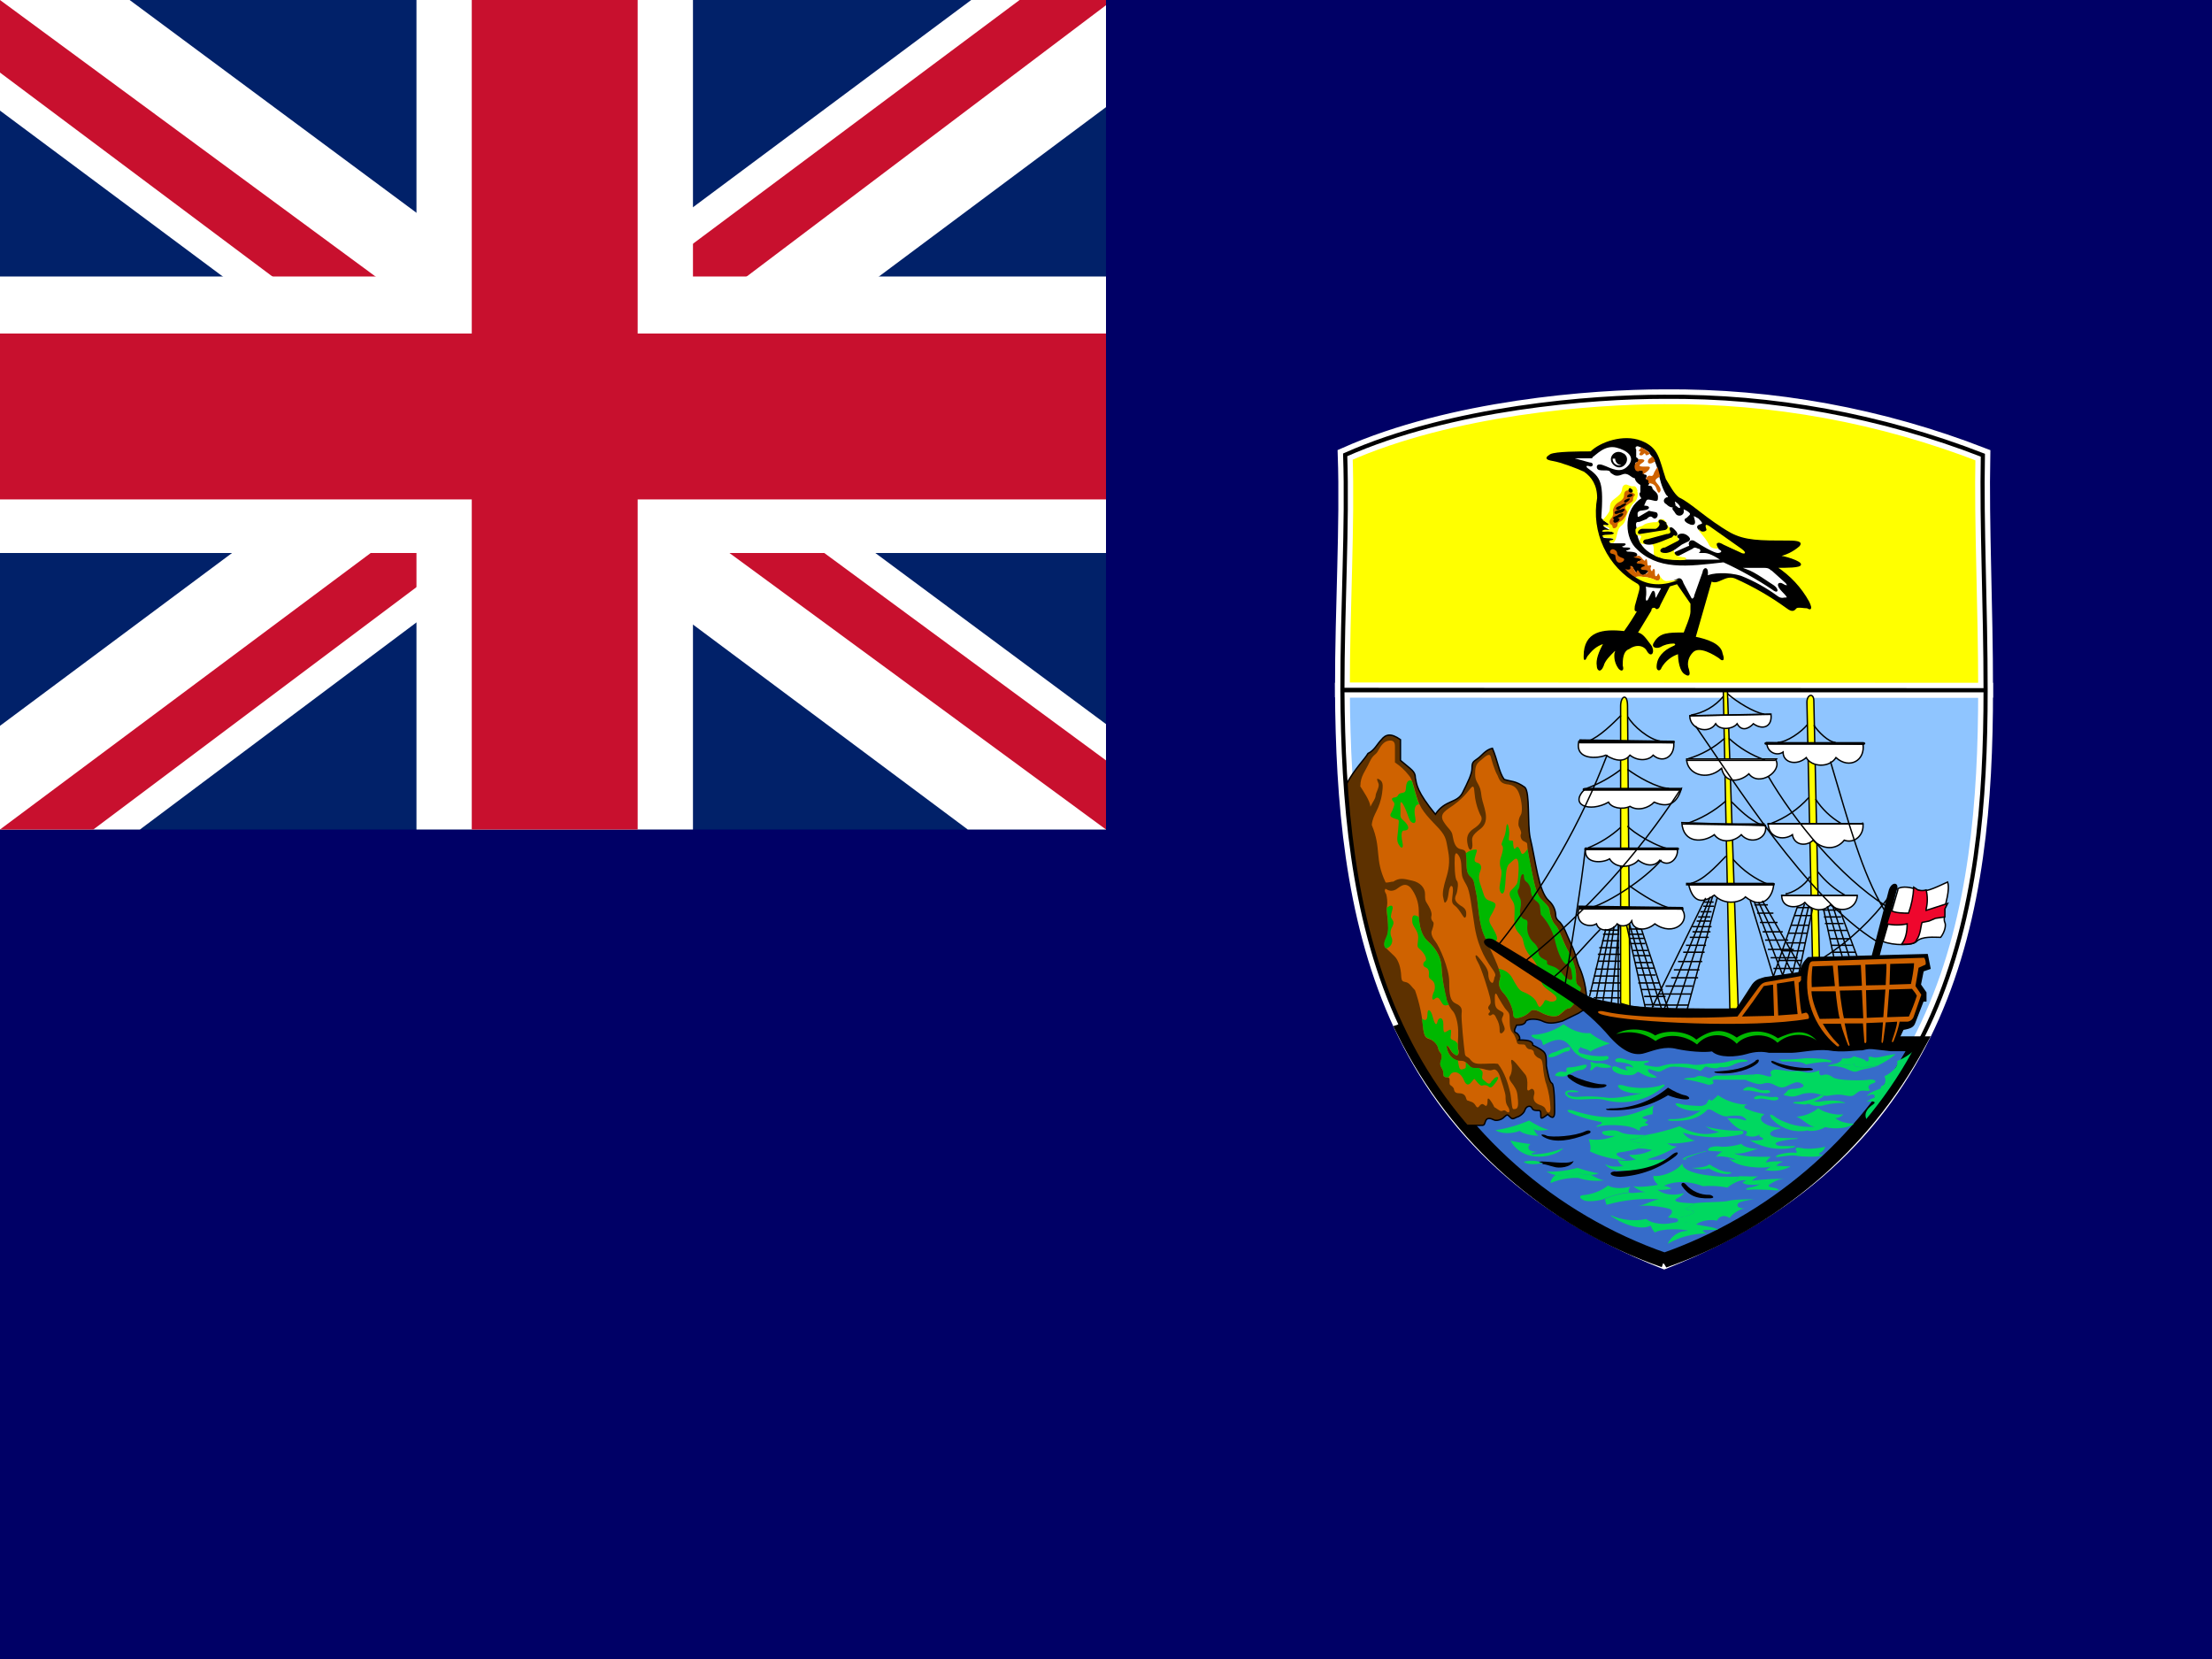
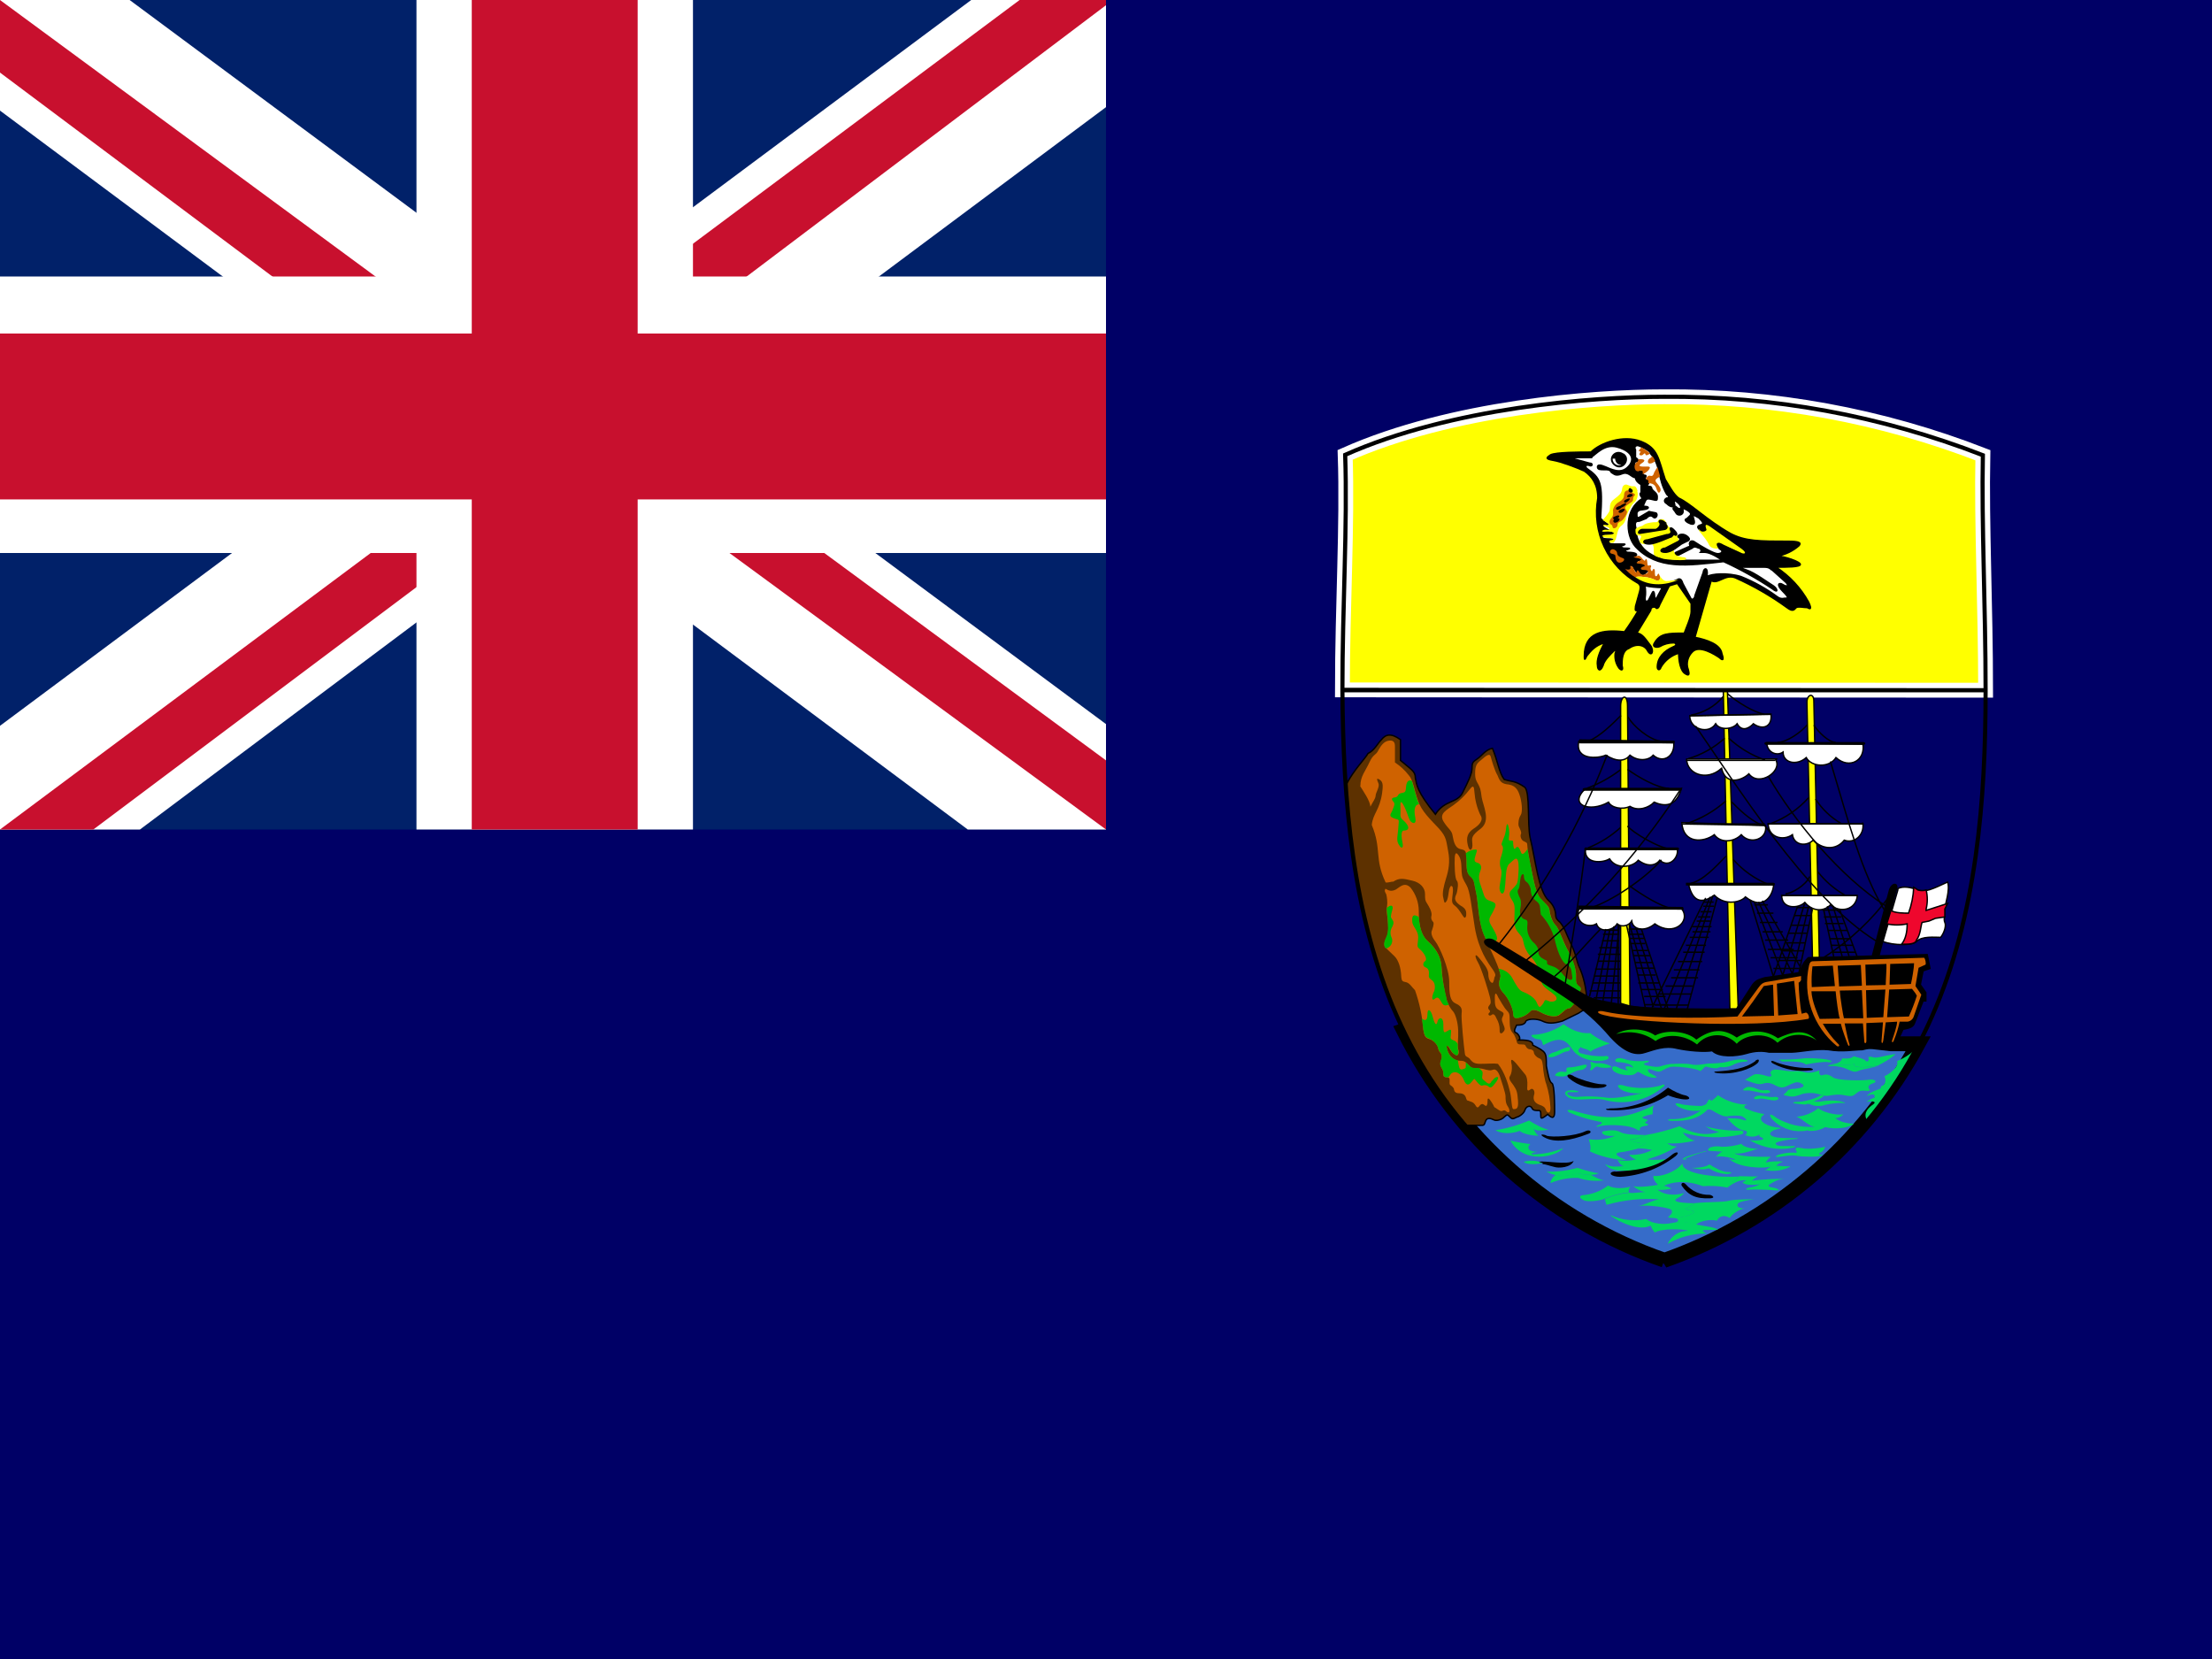
<svg xmlns="http://www.w3.org/2000/svg" width="80" height="60" viewBox="0 0 80 60" fill="none">
  <rect x="0" y="0" width="80" height="60" fill="#333333" stroke="none" />
  <g clip-path="url(#clip0_1_769)">
    <path d="M80 60V0H0V60H80Z" fill="#000066" />
-     <path d="M71.812 24.962C71.812 32.925 70.537 41.525 60.188 45.625C49.862 41.525 48.6 32.925 48.55 24.962H71.812Z" fill="#8FC5FF" stroke="white" stroke-width="0.537" />
    <path d="M60.175 45.587C64.11 44.21 67.39 41.416 69.375 37.75H68.4C68.112 37.7 58.475 36.775 57.312 36.288C56.325 35.938 52.513 36.625 50.763 37.263C52.696 41.16 56.079 44.144 60.188 45.575L60.175 45.587Z" fill="#366CC9" stroke="black" stroke-width="0.537" />
    <path d="M52.95 40.7H53.538C53.675 40.7 53.675 40.7 53.725 40.55C53.775 40.4 53.925 40.45 54.025 40.5C54.112 40.55 54.312 40.5 54.4 40.4C54.513 40.3 54.513 40.3 54.612 40.4C54.7 40.5 54.75 40.45 54.862 40.4C54.9 40.4 55.1 40.3 55.15 40.15C55.188 40.013 55.337 39.962 55.4 40.062C55.438 40.163 55.525 40.163 55.638 40.163C55.725 40.163 55.725 40.2 55.725 40.35C55.725 40.45 55.725 40.5 55.975 40.3C56.175 40.5 56.225 40.4 56.225 40.2C56.225 40.013 56.225 39.225 56.125 39.175C56.025 39.125 55.975 38.788 55.925 38.55C55.925 38.05 55.925 38.05 55.438 37.8C55.438 37.675 55.337 37.612 54.938 37.612C55 37.562 54.938 37.425 54.85 37.362C54.75 37.325 54.75 37.275 54.85 37.075C54.95 37.075 55.15 37.075 55.188 36.925C55.288 36.837 55.587 36.837 55.775 36.925C55.975 37.025 56.175 37.025 56.513 36.925L57.1 36.638C57.35 36.487 57.388 36.438 57.388 36.25C57.388 35.75 57.25 35.275 57.138 35.025C57.013 34.775 57.013 34.525 56.8 34.1C56.612 33.7 56.612 33.6 56.425 33.362C56.312 33.263 56.263 33.212 56.263 33.075C56.248 32.882 56.158 32.702 56.013 32.575C55.638 32.237 55.538 31.113 55.337 30.288C55.237 29.788 55.337 28.663 55.15 28.475C54.8 28.225 54.65 28.275 54.4 28.188C54.212 27.938 54.163 27.5 53.975 27.062C53.725 27.113 53.575 27.35 53.438 27.438C53.288 27.55 53.237 27.55 53.237 27.788C53.237 27.988 53.087 28.288 52.9 28.663C52.7 29.062 52.263 28.913 51.913 29.45C51.237 28.625 51.237 28.375 51.188 28.137C51.188 27.887 51.038 27.837 50.65 27.5V26.75C50.3 26.5 50.112 26.562 49.962 26.75C49.812 26.9 49.712 27.137 49.475 27.25C49.375 27.438 48.975 27.825 48.688 28.375C48.987 32.763 49.962 37.163 52.938 40.688L52.95 40.7Z" fill="#5D3100" stroke="black" stroke-width="0.05" />
    <path d="M71.812 24.963C71.812 21.925 71.662 18.988 71.713 16.463C68.035 15.033 64.12 14.316 60.175 14.35C57.587 14.35 52.5 14.738 48.65 16.45C48.737 18.988 48.55 21.925 48.55 24.95L71.812 24.963Z" fill="#fffF00" stroke="white" stroke-width="0.537" />
    <path d="M49.188 28.425C49.312 28.625 49.55 28.962 49.562 29.175C49.663 28.975 49.737 28.9 49.75 28.788C49.75 28.663 49.913 28.45 49.85 28.325C49.8 28.2 49.763 28.113 49.9 28.2C50.038 28.288 50.013 28.45 49.987 28.675C49.9 29.3 49.65 29.425 49.612 29.837C49.975 30.712 49.7 31.038 50.112 31.913C50.175 31.938 50.337 31.875 50.388 31.887C50.612 31.738 50.763 31.775 51.075 31.85C51.375 31.913 51.538 32.125 51.538 32.325C51.538 32.525 51.538 32.562 51.612 32.675C51.675 32.775 51.788 32.962 51.775 33.1C51.737 33.225 51.788 33.3 51.837 33.35C51.875 33.413 51.812 33.575 51.788 33.65C51.75 33.725 51.763 33.862 51.913 34.05C52.062 34.237 52.413 35.038 52.413 35.5C52.413 35.987 52.45 36.2 52.638 36.288C52.825 36.375 52.888 36.45 52.862 36.65C52.837 36.837 52.95 37.9 52.975 38.075C52.987 38.237 53.062 38.2 53.15 38.288C53.225 38.375 53.275 38.475 53.525 38.475C53.788 38.475 54.025 38.45 54.175 38.475C54.425 38.788 54.55 39.225 54.612 39.487C54.675 39.763 54.663 40.112 54.737 40.112C54.837 40.112 54.925 40.112 54.9 39.8C54.875 39.475 54.85 39.425 54.737 39.25C54.612 39.087 54.55 39 54.612 38.913C54.675 38.812 54.688 38.663 54.675 38.525C54.65 38.4 54.6 38.2 54.825 38.45L55.163 38.862C55.225 38.938 55.25 39.112 55.237 39.275C55.225 39.425 55.237 39.487 55.35 39.4C55.438 39.325 55.538 39.462 55.475 39.625C55.438 39.788 55.513 39.888 55.663 39.95C55.812 40 55.875 40.038 55.913 40.15C55.95 40.25 56.075 40.312 56.075 40.075C56.063 39.782 56.012 39.492 55.925 39.212C55.862 39.062 55.812 38.737 55.8 38.538C55.775 38.35 55.75 38.3 55.663 38.275C55.575 38.237 55.487 38.15 55.475 38.075C55.475 37.987 55.388 37.95 55.337 37.95C55.275 37.95 55.225 37.913 55.188 37.85C55.163 37.775 55.125 37.775 55.062 37.775C55 37.763 54.9 37.8 54.862 37.7C54.837 37.6 54.788 37.45 54.725 37.375C54.663 37.3 54.612 37.263 54.6 36.975C54.6 36.688 54.6 36.65 54.5 36.55C54.4 36.45 54.25 36.175 54.188 36.075C54.138 35.95 54.062 35.837 54.062 36.075C54.062 36.325 54.062 36.45 54.225 36.538C54.375 36.625 54.413 36.625 54.35 36.763C54.275 36.888 54.35 36.975 54.375 37.062C54.413 37.15 54.45 37.237 54.375 37.312C54.3 37.413 54.225 37.388 54.237 37.25C54.238 37.105 54.199 36.962 54.125 36.837C54.075 36.712 54.013 36.638 53.938 36.712C53.862 36.763 53.8 36.688 53.85 36.638C53.913 36.587 53.888 36.55 53.85 36.513C53.825 36.487 53.8 36.438 53.862 36.362C53.925 36.288 53.925 36.25 53.888 36.075C53.85 35.9 53.575 35 53.45 34.8C53.325 34.587 53.337 34.45 53.487 34.638C53.65 34.837 53.8 35.013 53.825 35.188C53.825 35.362 53.862 35.462 53.913 35.513C53.975 35.575 54 35.562 54.038 35.413C54.038 35.275 54.163 35.325 53.987 35.062C53.8 34.8 53.475 34.35 53.337 33.538C53.212 32.737 53.163 32.225 53.038 32.013C52.913 31.788 52.875 31.738 52.862 31.538C52.85 31.337 52.862 31.125 52.775 30.975C52.688 30.825 52.625 30.8 52.612 31.025C52.6 31.25 52.612 31.775 52.688 31.85C52.763 31.938 52.712 32.175 52.688 32.288C52.663 32.413 52.475 32.55 52.9 32.8C53.062 32.913 53.025 33.05 53.025 33.125C52.987 33.225 52.962 33.212 52.875 33.075C52.788 32.938 52.7 32.812 52.612 32.75C52.525 32.688 52.5 32.625 52.525 32.438C52.55 32.25 52.562 32.125 52.525 32.062C52.475 32.013 52.45 32.05 52.413 32.163C52.388 32.263 52.375 32.538 52.3 32.612C52.237 32.688 52.237 32.638 52.2 32.475C52.15 32.312 52.212 32.05 52.3 31.762C52.388 31.488 52.45 31.163 52.375 30.788C52.3 30.413 52.325 30.288 52.05 29.975C51.75 29.65 51.413 29.35 51.288 28.962C51.138 28.562 51.112 28.212 50.95 28.038C50.809 27.857 50.641 27.701 50.45 27.575V26.988C50.45 26.837 50.388 26.762 50.225 26.788C50.062 26.812 49.95 26.95 49.85 27.137C49.75 27.337 49.675 27.25 49.525 27.575C49.375 27.9 49.2 28.075 49.2 28.425H49.188Z" fill="#CF6200" />
    <path d="M50.1 32.138C50.225 32.212 50.312 32.25 50.475 32.175C50.612 32.1 50.788 31.875 51.013 32.1C51.203 32.338 51.308 32.633 51.312 32.938C51.312 33.225 51.312 33.75 51.638 34.038C51.962 34.325 52.125 34.638 52.138 35.013C52.164 35.392 52.222 35.768 52.312 36.138C52.362 36.288 52.438 36.462 52.55 36.575C52.638 36.675 52.725 36.962 52.737 37.263C52.75 37.575 52.7 37.775 52.737 37.938C52.788 38.087 52.737 38.212 52.638 38.15C52.513 38.087 52.487 38.025 52.413 37.9C52.337 37.775 52.288 37.788 52.35 37.987C52.413 38.188 52.6 38.362 52.763 38.362C52.925 38.362 52.975 38.375 53.087 38.487C53.188 38.587 53.2 38.638 53.375 38.638C53.55 38.638 53.575 38.638 53.75 38.688C53.913 38.725 53.913 38.712 54 38.688C54.087 38.65 54.175 38.737 54.237 38.9C54.288 39.062 54.45 39.525 54.45 39.65C54.45 39.775 54.45 39.9 54.538 40.025C54.625 40.163 54.6 40.275 54.5 40.212C54.413 40.138 54.4 40.15 54.337 40.175C54.263 40.2 54.212 40.15 54.1 40.075C54 40.025 54.062 40.038 53.962 39.888C53.862 39.725 53.8 39.675 53.8 39.8C53.8 39.925 53.775 40.05 53.7 39.975C53.625 39.913 53.587 39.913 53.525 39.975C53.462 40.05 53.438 40.1 53.362 39.975C53.288 39.85 53.2 39.85 53.112 39.812C53.05 39.8 53.05 39.8 53.013 39.688C52.975 39.562 52.85 39.538 52.763 39.538C52.65 39.538 52.6 39.487 52.587 39.413C52.587 39.337 52.513 39.288 52.462 39.25C52.4 39.212 52.438 39.125 52.425 39.038C52.425 38.95 52.337 38.975 52.288 38.962C52.225 38.938 52.2 38.95 52.2 38.812C52.2 38.688 52.138 38.65 52.112 38.562C52.062 38.462 52.112 38.375 52.138 38.288C52.15 38.163 52.138 38.112 52.062 38.038C51.987 37.938 52.062 37.85 51.85 37.663C51.638 37.5 51.538 37.65 51.475 37.237C51.439 36.751 51.338 36.272 51.175 35.812C51.05 35.688 50.987 35.562 50.862 35.525C50.737 35.487 50.688 35.525 50.675 35.275C50.663 35.025 50.587 34.725 50.425 34.575L50.138 34.3C50.062 34.25 50.025 34.125 50.138 33.925C50.25 33.7 50.2 33.4 50.188 33.263C50.175 33.138 50.138 32.938 50.163 32.788C50.188 32.638 50.163 32.45 50.138 32.35C50.1 32.263 50.05 32.225 50.112 32.138H50.1ZM53.163 28.538C52.996 28.757 52.798 28.951 52.575 29.113C52.337 29.288 52.038 29.413 52.2 29.7C52.375 29.988 52.513 30.025 52.538 30.238C52.575 30.462 52.638 30.65 52.788 30.7C52.975 30.75 53.038 30.725 53.038 31.075C53.038 31.413 53.038 31.575 53.188 31.7C53.337 31.825 53.312 31.975 53.388 32.288C53.462 32.612 53.462 33.312 53.663 33.788C53.85 34.25 54.325 35.163 54.263 35.337C54.212 35.525 54.163 35.663 54.35 35.888C54.562 36.1 54.688 36.425 54.725 36.612C54.725 36.8 54.763 36.862 54.975 36.8C55.114 36.765 55.239 36.691 55.337 36.587C55.4 36.5 55.538 36.513 55.725 36.612C55.913 36.725 56.2 36.812 56.375 36.725C56.538 36.612 56.625 36.462 56.775 36.462C57.013 36.288 57.1 35.938 57.15 35.837C57.2 35.737 57.163 35.737 57.062 35.638C56.962 35.538 57.013 35.362 57 35.2C56.975 35.025 56.913 34.763 56.712 34.388C56.513 34.013 56.375 33.562 56.25 33.45C56.125 33.325 56.05 33.038 56.038 32.9C56.025 32.775 55.862 32.65 55.763 32.55C55.65 32.438 55.562 32.3 55.438 31.7C55.312 31.113 55.237 30.7 55.237 30.575C55.237 30.475 55.212 30.475 55.112 30.425C55.013 30.387 54.962 30.225 55.013 30.15C55.025 30.062 54.962 29.975 54.925 29.875C54.9 29.775 54.925 29.587 55 29.475C55.062 29.375 55.05 29.1 54.987 28.85C54.925 28.625 54.85 28.425 54.575 28.375C54.312 28.35 54.25 28.275 54.163 28.05C54.038 27.837 53.938 27.45 53.913 27.363C53.888 27.275 53.825 27.262 53.625 27.438C53.425 27.6 53.35 27.65 53.35 27.975C53.35 28.188 53.4 28.25 53.462 28.363C53.525 28.488 53.55 28.525 53.587 28.837C53.638 29.15 53.925 29.663 53.562 29.962C53.188 30.238 53.237 30.312 53.25 30.512C53.275 30.725 53.15 30.85 53.087 30.575C53.013 30.275 53.087 30.113 53.288 29.975C53.487 29.85 53.675 29.663 53.538 29.475C53.417 29.215 53.346 28.936 53.325 28.65C53.312 28.45 53.288 28.375 53.163 28.538Z" fill="#CF6200" />
    <path d="M50.15 32.85L50.188 33.263C50.188 33.4 50.237 33.7 50.125 33.913C50.025 34.125 50.05 34.237 50.125 34.3H50.138C50.35 34.237 50.388 34.013 50.325 33.9C50.298 33.84 50.286 33.775 50.291 33.709C50.295 33.644 50.315 33.581 50.35 33.525C50.413 33.4 50.413 33.337 50.35 33.25C50.288 33.163 50.288 33.163 50.35 32.925C50.425 32.712 50.263 32.712 50.15 32.85ZM52.325 36.138C52.288 35.987 52.138 35.388 52.138 35.013C52.125 34.638 51.95 34.325 51.638 34.038C51.388 33.812 51.337 33.45 51.312 33.163C51.125 33.05 51.062 33.1 51.075 33.312C51.075 33.538 51.325 33.638 51.288 33.975C51.25 34.3 51.25 34.225 51.413 34.388C51.55 34.538 51.625 34.712 51.538 34.763C51.45 34.825 51.45 34.95 51.562 34.987C51.688 35.038 51.688 35.163 51.675 35.288C51.663 35.4 51.788 35.425 51.837 35.5C51.913 35.587 51.913 35.8 51.837 35.913C51.788 36.038 51.775 36.225 51.888 36.125C52.013 36.013 52.062 36.125 52.15 36.275C52.225 36.4 52.3 36.362 52.4 36.337C52.364 36.274 52.335 36.207 52.312 36.138H52.325ZM53.95 39.087C53.9 39.237 53.812 39.2 53.737 39.125C53.663 39.05 53.575 39.05 53.612 38.9C53.638 38.763 53.612 38.737 53.525 38.663L53.487 38.625H53.388C53.2 38.625 53.188 38.587 53.075 38.475C53.055 38.457 53.034 38.441 53.013 38.425V38.525C53.013 38.663 53.013 38.625 52.888 38.675C52.763 38.712 52.763 38.538 52.737 38.425C52.736 38.4 52.731 38.375 52.725 38.35C52.635 38.33 52.553 38.285 52.486 38.222C52.42 38.158 52.373 38.077 52.35 37.987C52.288 37.788 52.35 37.775 52.425 37.9C52.5 38.025 52.513 38.062 52.625 38.15C52.725 38.212 52.775 38.087 52.725 37.938C52.718 37.884 52.718 37.829 52.725 37.775C52.706 37.724 52.671 37.68 52.625 37.65C52.4 37.562 52.475 37.55 52.475 37.375C52.5 37.212 52.462 37.212 52.325 37.3C52.2 37.388 52.2 37.3 52.2 37.025C52.2 36.775 52.025 36.775 51.987 36.95C51.95 37.138 51.875 37.013 51.812 36.763C51.75 36.513 51.625 36.438 51.625 36.688C51.625 36.9 51.55 36.938 51.425 36.837L51.475 37.225C51.538 37.638 51.638 37.475 51.85 37.663C52.05 37.837 51.987 37.938 52.062 38.025C52.138 38.112 52.15 38.175 52.138 38.275C52.1 38.375 52.062 38.462 52.1 38.55C52.138 38.65 52.2 38.675 52.2 38.812C52.2 38.938 52.225 38.925 52.288 38.962H52.388L52.475 38.837C52.638 38.688 52.85 38.837 52.938 39.05C53.013 39.237 53.1 39.288 53.225 39.125C53.35 38.975 53.3 39 53.425 39.138C53.55 39.288 53.6 39.263 53.6 39.263C53.6 39.263 53.725 39.212 53.825 39.288C53.913 39.362 53.95 39.35 54.125 39.112C54.288 38.862 54.05 38.938 53.975 39.087H53.95ZM54.425 32.112C54.475 31.738 54.438 31.375 54.587 31.238C54.75 31.113 54.925 30.825 54.925 31.413C54.9 31.988 54.875 31.95 54.763 32.087C54.638 32.225 54.538 32.263 54.638 32.475C54.775 32.688 54.788 32.725 54.775 33.05C54.763 33.388 54.763 33.538 54.888 33.7C55.025 33.875 55.062 33.875 55.1 34.075C55.139 34.289 55.244 34.486 55.4 34.638C55.55 34.788 55.725 35.163 55.737 35.438C55.763 35.712 55.987 35.775 56.212 35.975C56.438 36.163 56.163 36.288 56 36.2C55.825 36.125 55.888 36.2 55.788 36.325C55.688 36.45 55.663 36.462 55.575 36.25C55.487 36.05 55.2 35.913 55.062 35.862C54.925 35.812 54.812 35.587 54.688 35.362C54.637 35.274 54.567 35.198 54.483 35.142C54.398 35.086 54.301 35.05 54.2 35.038C54.25 35.175 54.275 35.288 54.263 35.337C54.212 35.525 54.163 35.663 54.35 35.888C54.562 36.1 54.688 36.425 54.725 36.612C54.725 36.8 54.763 36.862 54.975 36.8C55.111 36.759 55.235 36.686 55.337 36.587C55.4 36.5 55.538 36.5 55.725 36.612C55.913 36.712 56.2 36.812 56.375 36.712C56.538 36.6 56.625 36.462 56.775 36.462C57.013 36.288 57.1 35.925 57.15 35.837C57.2 35.712 57.163 35.712 57.062 35.625C56.962 35.525 57.013 35.35 56.987 35.188C56.987 35.013 56.913 34.763 56.712 34.388C56.5 34.013 56.375 33.562 56.25 33.45C56.125 33.325 56.038 33.038 56.038 32.9C56.013 32.775 55.862 32.65 55.763 32.538C55.65 32.438 55.55 32.288 55.438 31.7C55.35 31.238 55.263 30.875 55.25 30.7C55.125 30.887 55.038 30.95 55 30.8C54.938 30.65 54.888 30.575 54.812 30.675C54.75 30.775 54.725 30.575 54.725 30.488C54.725 30.4 54.725 30.4 54.612 30.4C54.513 30.4 54.612 30.275 54.575 30C54.538 29.75 54.487 29.725 54.462 30.025C54.425 30.325 54.25 30.525 54.325 30.575C54.388 30.65 54.35 30.788 54.288 30.988C54.233 31.133 54.233 31.293 54.288 31.438C54.337 31.562 54.263 31.837 54.237 32.05C54.2 32.263 54.375 32.487 54.425 32.125V32.112ZM51.325 29.087C51.2 29.087 51.112 29.212 51.188 29.587C51.237 29.837 51.062 29.788 50.987 29.663C50.925 29.538 50.862 29.288 50.737 29.075C50.6 28.863 50.663 29.212 50.65 29.425C50.625 29.637 50.763 29.637 50.875 29.8C51 29.975 50.9 30.038 50.775 30.038C50.65 30.038 50.688 30.312 50.725 30.488C50.763 30.675 50.688 30.712 50.6 30.562C50.475 30.4 50.562 30.188 50.575 29.887C50.6 29.6 50.612 29.663 50.425 29.6C50.237 29.525 50.263 29.488 50.35 29.325C50.413 29.15 50.475 29.075 50.388 28.988C50.312 28.9 50.325 28.85 50.462 28.837C50.587 28.812 50.538 28.712 50.663 28.688C50.788 28.65 50.837 28.688 50.85 28.475C50.862 28.288 50.925 28.188 51.062 28.238C51.15 28.525 51.25 28.962 51.325 29.087ZM53.038 31.087C53.038 31.438 53.038 31.587 53.188 31.712C53.337 31.837 53.312 31.988 53.388 32.3C53.462 32.625 53.462 33.325 53.663 33.8L53.888 34.3C53.993 34.211 54.078 34.1 54.138 33.975C54.175 33.875 54.025 33.625 53.913 33.438C53.788 33.212 53.925 33.15 54.038 32.888C54.163 32.65 54.038 32.638 53.837 32.562C53.663 32.5 53.663 32.312 53.562 32.05C53.462 31.775 53.475 31.663 53.538 31.5C53.6 31.35 53.562 31.238 53.425 31.2C53.288 31.163 53.325 31.075 53.375 30.9C53.425 30.738 53.462 30.7 53.25 30.738C53.1 30.788 53.062 30.825 53.013 30.863L53.038 31.087Z" fill="#00B800" />
    <path d="M54.987 31.788C54.962 31.988 54.962 32.1 54.913 32.163C54.862 32.225 54.9 32.325 54.95 32.438C55.013 32.538 55.025 32.663 54.987 32.862C54.938 33.05 55.013 33.188 55.112 33.237C55.212 33.288 55.263 33.237 55.237 33.487C55.227 33.595 55.24 33.704 55.277 33.805C55.314 33.907 55.373 33.999 55.45 34.075C55.575 34.175 55.663 34.337 55.638 34.45C55.638 34.55 55.725 34.638 55.85 34.7C55.975 34.75 55.95 34.763 55.95 34.825C55.95 34.888 56 34.9 56.125 34.938C56.25 34.975 56.375 35.05 56.525 35.237C56.675 35.438 56.9 35.525 56.862 35.325C56.825 35.138 56.862 34.975 56.663 34.888C56.45 34.788 56.3 34.3 56.225 33.962C56.133 33.63 55.961 33.326 55.725 33.075C55.688 32.825 55.725 32.712 55.575 32.6C55.511 32.555 55.458 32.495 55.421 32.425C55.384 32.356 55.364 32.279 55.362 32.2C55.362 32.1 55.288 31.95 55.212 31.9C55.15 31.863 55.112 31.788 55.112 31.675C55.112 31.575 55.013 31.587 54.987 31.8V31.788Z" fill="#5D3100" />
    <path d="M54.087 40.875C54.505 40.811 54.913 40.694 55.3 40.525C55.513 40.663 55.862 40.85 56.013 40.85C55.725 40.913 55.525 40.888 55.462 40.825C55.5 40.913 55.587 41.062 55.663 41.075C55.375 41.075 55.062 41 54.962 40.9C54.712 41 54.312 41.025 54.087 40.875ZM54.625 41.25C54.737 41.288 55.275 41.375 55.35 41.375C55.175 41.525 55.325 41.675 55.612 41.65C55.487 41.675 55.312 41.725 55.425 41.75C55.807 41.745 56.184 41.669 56.538 41.525C56.288 41.837 55.112 42.125 54.625 41.25ZM55.125 42.013C55.345 41.958 55.575 41.971 55.788 42.05C55.612 42.125 55.225 42.125 55.112 42.025L55.125 42.013Z" fill="#00D860" />
    <path d="M55.663 42.013C55.913 41.975 56.663 42.138 56.913 41.987C56.825 42.225 56.375 42.263 56.2 42.2C56.038 42.163 55.888 42.1 55.775 42.1C55.85 42.062 55.75 42.063 55.65 42.013H55.663Z" fill="black" />
    <path d="M55.925 42.375C56.305 42.386 56.684 42.339 57.05 42.237C57.263 42.312 57.725 42.438 57.825 42.425C57.612 42.55 57.2 42.475 57.075 42.425C56.891 42.501 56.693 42.536 56.494 42.528C56.296 42.519 56.101 42.467 55.925 42.375Z" fill="#00D860" />
    <path d="M56.25 42.487C56.538 42.55 56.788 42.513 57.062 42.425C57.15 42.45 57.35 42.5 57.55 42.5C57.675 42.562 57.837 42.663 58.013 42.688C57.697 42.731 57.377 42.701 57.075 42.6C56.732 42.59 56.391 42.654 56.075 42.788C56.081 42.728 56.101 42.671 56.134 42.621C56.167 42.571 56.211 42.53 56.263 42.5L56.25 42.487Z" fill="#00D860" />
    <path d="M55.925 41.075C56.138 41.138 56.95 41.1 57.337 40.913C57.513 40.825 57.612 40.962 57.425 41.013C56.775 41.263 56.237 41.337 55.862 41.138C55.712 41.062 55.688 40.987 55.925 41.062V41.075Z" fill="black" />
    <path d="M59.825 39.975C58.837 40.438 58.2 40.575 56.837 40.15C56.712 40.125 56.625 40.15 56.763 40.237C57.103 40.385 57.46 40.494 57.825 40.562C58 40.575 57.938 40.65 57.825 40.688C57.725 40.712 57.7 40.788 57.837 40.737C57.975 40.675 58.812 40.65 59.15 40.825C59.288 40.913 59.325 40.888 59.312 40.825C59.3 40.775 59.375 40.737 59.487 40.725C59.587 40.712 59.663 40.675 59.575 40.65C59.487 40.612 59.475 40.587 59.538 40.562C59.6 40.525 59.612 40.487 59.513 40.475C59.425 40.45 59.35 40.425 59.438 40.388C59.541 40.342 59.65 40.313 59.763 40.3C59.788 40.237 59.75 40.05 59.825 39.975Z" fill="#00D860" />
    <path d="M58.2 40.087C58.975 40.099 59.729 39.833 60.325 39.337C60.525 39.462 60.788 39.587 60.938 39.612C61.075 39.638 61.188 39.763 60.975 39.763C60.763 39.763 60.475 39.675 60.325 39.612C59.688 40.003 58.946 40.19 58.2 40.15C58.062 40.15 58.025 40.087 58.2 40.1V40.087Z" fill="black" />
    <path d="M56.538 37.038C56.737 37.175 57.075 37.4 57.513 37.362C57.724 37.532 57.966 37.659 58.225 37.737C57.925 37.837 57.6 37.95 57.525 38.038C57.4 37.913 57.212 37.938 57.175 37.862C57.05 37.987 57.062 38.025 57.15 38.087C57.434 38.172 57.729 38.21 58.025 38.2C58.175 38.15 58.237 38.288 58.1 38.325C57.763 38.45 57.1 38.325 56.875 37.962C56.625 37.6 56.438 37.462 55.812 37.8C55.75 37.612 55.75 37.587 55.625 37.587C55.5 37.587 55.275 37.425 55.45 37.425C55.625 37.425 56.125 37.35 56.538 37.05V37.038Z" fill="#00D860" />
    <path d="M56.7 37.875C56.575 37.888 56.288 38.05 56.188 38.062C56.075 38.087 55.888 38.237 56.075 38.237C56.288 38.237 56.538 38.025 56.675 38.025C56.812 38.025 56.825 37.837 56.7 37.862V37.875ZM57.325 38.5C57.237 38.525 56.913 38.6 56.825 38.6C56.737 38.6 56.638 38.6 56.65 38.675C56.663 38.737 56.688 38.788 56.538 38.763C56.413 38.737 56.3 38.8 56.275 38.837C56.237 38.875 56.212 38.913 56.35 38.925C56.475 38.925 56.55 38.962 56.712 38.875C56.862 38.8 57 38.712 57.163 38.7C57.325 38.7 57.487 38.475 57.312 38.513L57.325 38.5Z" fill="#00D860" />
    <path d="M56.862 38.888C57 39 57.688 39.212 57.925 39.212C58.175 39.2 58.138 39.3 57.95 39.337C57.737 39.369 57.521 39.355 57.314 39.297C57.107 39.239 56.915 39.138 56.75 39C56.6 38.875 56.75 38.825 56.85 38.888H56.862Z" fill="black" />
    <path d="M60.1 39.25C59.684 39.367 59.247 39.38 58.825 39.288C58.612 39.212 58.413 39.212 58.575 39.362C58.7 39.5 59.175 39.587 59.45 39.525C58.5 39.737 58.25 39.725 58.025 39.688C57.735 39.652 57.442 39.644 57.15 39.663C57.011 39.685 56.867 39.668 56.737 39.612C56.65 39.55 56.625 39.475 56.875 39.5C57.125 39.513 57.163 39.475 56.95 39.438C56.725 39.4 56.438 39.487 56.725 39.688C57.025 39.862 57.65 39.663 58.062 39.788C58.423 39.881 58.801 39.887 59.164 39.804C59.528 39.722 59.866 39.553 60.15 39.312C60.188 39.288 60.263 39.188 60.1 39.237V39.25ZM57.525 38.462C57.55 38.538 57.55 38.587 57.525 38.638C57.5 38.688 57.513 38.75 57.587 38.688C57.663 38.625 57.712 38.538 57.812 38.587C57.9 38.625 58.1 38.625 58.188 38.612C58.288 38.612 58.312 38.575 58.188 38.525C58.073 38.476 57.95 38.45 57.825 38.45C57.75 38.462 57.65 38.45 57.587 38.413C57.525 38.375 57.513 38.413 57.525 38.462Z" fill="#00D860" />
    <path d="M58.875 38.712C58.775 38.712 58.575 38.638 58.487 38.587C58.388 38.55 58.237 38.55 58.337 38.712C58.45 38.862 58.913 38.925 59.087 38.862C59.25 38.788 59.188 38.712 59.337 38.812C59.513 38.913 59.675 38.975 59.8 38.975C59.925 38.975 59.962 38.975 59.837 38.9C59.712 38.825 59.638 38.812 59.612 38.75C59.587 38.688 59.587 38.638 59.725 38.688C59.85 38.725 59.975 38.788 60.075 38.737C60.175 38.688 60.35 38.575 60.513 38.575L60.538 38.475C60.312 38.475 60.163 38.538 60.1 38.55C60.05 38.575 59.925 38.6 59.8 38.575C59.675 38.55 59.525 38.538 59.487 38.513C59.438 38.475 59.45 38.45 59.55 38.438C59.65 38.413 59.675 38.35 59.55 38.362C59.425 38.388 59.025 38.388 58.825 38.325C58.638 38.263 58.55 38.25 58.475 38.288C58.388 38.312 58.4 38.413 58.513 38.413C58.638 38.413 58.913 38.45 59.013 38.538C59.087 38.625 59.087 38.625 58.987 38.587C58.875 38.538 58.675 38.562 58.875 38.712Z" fill="#00D860" />
    <path d="M60.538 38.475L60.5 38.575C60.737 38.575 61.3 38.625 61.5 38.737C61.675 38.6 61.638 38.55 61.75 38.587C61.875 38.625 62.05 38.65 62.125 38.625C62.182 38.593 62.249 38.584 62.312 38.6C62.388 38.6 62.562 38.575 62.65 38.525C62.75 38.462 62.95 38.4 63.062 38.4C63.163 38.4 63.312 38.362 63.1 38.325C62.9 38.288 62.575 38.362 62.475 38.4C62.35 38.438 62.038 38.462 61.85 38.462C61.663 38.462 61.4 38.55 61.188 38.5C60.962 38.45 60.663 38.475 60.525 38.475H60.538Z" fill="#00D860" />
    <path d="M63.487 38.375C63.112 38.65 62.638 38.712 62.1 38.75C61.938 38.75 61.987 38.8 62.125 38.812C62.7 38.875 63.35 38.663 63.575 38.438C63.638 38.362 63.625 38.263 63.487 38.362V38.375Z" fill="black" />
-     <path d="M60.888 39.025C61.197 39.072 61.502 39.142 61.8 39.237C61.95 39.212 61.987 39.188 61.962 39.125C61.925 39.075 61.913 39.025 62.175 39.05H63.112C63.212 39.013 63.4 38.862 63.487 38.862C63.263 38.862 62.3 38.913 62.188 38.9C62.062 38.9 62 38.9 61.925 38.95C61.85 38.988 61.812 39.013 61.712 38.963C61.587 38.925 61.45 38.875 61.337 38.95C61.263 39 61.05 38.95 60.888 39.025Z" fill="#00D860" />
    <path d="M63.112 39.05C63.2 39.013 63.4 38.862 63.487 38.85C63.663 38.837 63.837 38.9 63.925 38.925C64.013 38.95 64.112 38.925 64.05 38.85C64 38.788 64.05 38.65 64.3 38.688C64.575 38.712 64.7 38.763 64.963 38.737C65.225 38.712 65.325 38.9 65.8 38.712C65.775 38.9 65.862 38.913 65.95 38.875C66.037 38.85 66.138 38.85 66.287 38.962C66.45 39.087 67.375 39.087 67.588 39.05C67.812 39.013 67.912 39.125 67.75 39.175C67.588 39.225 67.55 39.3 67.588 39.362C67.625 39.413 67.662 39.475 67.463 39.45C67.25 39.425 67.213 39.487 67.125 39.55C67.025 39.625 67 39.675 66.713 39.612C66.438 39.562 66.375 39.6 66.225 39.612C66.075 39.638 66.037 39.65 65.875 39.6C65.654 39.521 65.415 39.508 65.188 39.562C64.987 39.638 64.85 39.688 64.662 39.638C64.475 39.6 64.475 39.612 64.588 39.513C64.688 39.388 64.713 39.388 64.938 39.375C65.162 39.35 65.312 39.288 65.175 39.2C65.013 39.112 64.975 39.125 64.763 39.212C64.562 39.312 64.463 39.388 64.225 39.263C64 39.138 63.9 39.15 63.725 39.2C63.575 39.237 63.325 39.138 63.112 39.05ZM63.875 39.425C63.575 39.475 63.5 39.288 63.2 39.312C63.1 39.337 62.925 39.462 63.163 39.438C63.4 39.425 63.663 39.55 63.888 39.538C64.112 39.525 64.013 39.413 63.888 39.425H63.875ZM63.55 39.638C63.688 39.587 64 39.7 64.15 39.675C64.287 39.65 64.4 39.725 64.25 39.788C64.1 39.837 63.788 39.7 63.625 39.737C63.487 39.788 63.325 39.725 63.538 39.638H63.55ZM60.5 40.475C60.712 40.475 61.475 40.438 61.775 39.812C61.8 39.763 61.812 39.737 61.9 39.812C61.987 39.875 62.35 40.075 63 40.138C63.188 40.138 63.375 40.237 63.013 40.225C62.638 40.2 62.062 40.1 61.875 39.975C61.538 40.487 60.95 40.55 60.5 40.538C60.237 40.538 60.3 40.462 60.5 40.475Z" fill="#00D860" />
    <path d="M62.138 39.6C62.038 39.737 61.688 39.975 61.538 40C61.375 40 60.888 39.975 60.775 39.925C60.65 39.888 60.513 39.888 60.675 40.013C60.904 40.137 61.165 40.193 61.425 40.175C61.625 40.138 61.812 40.075 61.95 40.175C62.075 40.25 62.325 40.4 62.475 40.375C62.625 40.337 62.913 40.337 63.013 40.375C63.112 40.425 63.275 40.575 63.025 40.5C62.775 40.413 62.575 40.475 62.462 40.425C62.587 40.6 62.875 40.888 63.112 40.888C63.175 40.888 63.225 41 63.112 41.05C63.212 41.1 63.487 41.163 63.65 41.013C63.6 41.075 63.625 41.1 63.688 41.125C63.75 41.15 63.825 41.2 63.712 41.225C63.587 41.25 63.337 41.263 63.263 41.225C63.513 41.388 64.138 41.65 64.8 41.513C64.925 41.5 65 41.438 64.8 41.45C64.362 41.45 64.338 41.45 64.263 41.413C64.188 41.362 64.213 41.325 64.338 41.288C64.514 41.242 64.694 41.213 64.875 41.2C65 41.2 65.138 41.163 64.875 41.163C64.625 41.163 64.3 41.163 64.162 41.112C64.037 41.075 63.95 41 64.088 40.913C64.213 40.825 64.35 40.85 64.412 40.788C64 40.788 63.487 40.538 63.763 40.337C63.825 40.3 63.812 40.288 63.712 40.275C63.519 40.237 63.331 40.178 63.15 40.1C63.025 40.038 63.1 39.962 63.212 39.938C62.962 39.975 62.462 39.85 62.138 39.612V39.6ZM65.862 39.6C65.638 39.763 65.2 39.85 65.013 39.85C64.838 39.85 64.8 39.9 64.95 39.913C65.1 39.925 65.263 39.962 65.325 39.938C65.388 39.913 65.438 39.913 65.525 39.962C65.679 40.014 65.846 40.014 66 39.962C66.188 39.913 66.463 39.888 66.588 39.888C66.713 39.9 66.838 39.9 66.588 39.837C66.362 39.775 65.963 39.812 65.862 39.837C65.775 39.862 65.513 39.837 65.65 39.812C65.787 39.775 65.9 39.688 65.975 39.638L65.862 39.6ZM65.737 40.1C65.515 40.266 65.251 40.365 64.975 40.388C65.225 40.487 65.45 40.763 65.625 40.737C65.537 40.8 65.438 40.862 65.338 40.888C65.57 40.927 65.809 40.883 66.013 40.763C66.388 40.862 66.888 40.788 67.05 40.638C66.8 40.638 66.513 40.562 66.375 40.438C66.5 40.438 66.612 40.375 66.662 40.3C66.375 40.35 65.912 40.212 65.75 40.075L65.737 40.1Z" fill="#00D860" />
    <path d="M65.338 40.875C65.438 40.875 65.55 40.8 65.625 40.75C65.14 40.785 64.656 40.671 64.237 40.425C63.962 40.188 63.962 40.375 64.15 40.538C64.308 40.687 64.499 40.796 64.708 40.857C64.916 40.918 65.136 40.928 65.35 40.888L65.338 40.875ZM66.013 41.463C65.9 41.525 65.35 41.575 65.175 41.525C64.987 41.488 64.925 41.5 64.95 41.588C64.987 41.663 65.025 41.712 64.875 41.688C64.706 41.68 64.537 41.701 64.375 41.75C64.25 41.775 64.125 41.875 64.35 41.838C64.588 41.813 64.787 41.763 64.975 41.8C65.138 41.837 65.737 41.85 65.85 41.8C65.975 41.75 65.9 41.763 65.85 41.763C65.787 41.763 65.763 41.725 65.85 41.675C65.938 41.638 65.987 41.55 66.013 41.463ZM60.725 40.737C60.334 40.874 59.933 40.978 59.525 41.05C59.275 41.163 59.075 41.225 58.95 41.225C59.038 41.3 59.388 41.375 59.513 41.338C59.438 41.425 59.263 41.5 59.2 41.55C59.413 41.513 59.638 41.575 59.75 41.588C59.493 41.725 59.203 41.785 58.913 41.763C58.987 41.837 59.075 41.925 59.188 41.925C58.964 41.99 58.728 41.998 58.5 41.95C58.575 42.075 58.625 42.15 58.725 42.175C58.513 42.188 58.263 42.225 58.05 42.1C58.212 42.325 58.575 42.388 59.125 42.325C59.675 42.263 60.125 42.025 60.25 41.925C60.025 41.95 59.712 41.962 59.575 41.925C59.954 41.824 60.316 41.668 60.65 41.463C60.525 41.462 60.402 41.422 60.3 41.35C60.636 41.367 60.974 41.333 61.3 41.25C61.123 41.212 60.967 41.109 60.862 40.963C61.554 41.162 62.285 41.184 62.987 41.025C63.087 41 63.087 40.862 62.9 40.888C62.55 40.913 61.862 40.812 61.675 40.725C61.824 40.831 61.995 40.904 62.175 40.938C61.862 41.038 61.4 41.1 60.725 40.725V40.737Z" fill="#00D860" />
    <path d="M59.2 41.55C59.263 41.5 59.45 41.425 59.513 41.337C59.375 41.375 59.038 41.3 58.95 41.212C59.075 41.212 59.275 41.163 59.525 41.05C59.075 41.038 58.775 41.038 58.587 40.938C58.413 40.837 58.125 40.888 58 40.913C57.875 40.925 57.925 41.125 58.413 41.075C58.115 41.208 57.785 41.252 57.462 41.2C57.513 41.375 57.55 41.538 57.5 41.638C57.763 41.788 58.462 41.975 58.812 41.95C58.5 41.837 58.337 41.712 58.587 41.675C58.837 41.65 58.987 41.6 59.212 41.55H59.2Z" fill="#00D860" />
    <path d="M58.413 42.375C59.013 42.325 59.837 42.312 60.487 41.75C60.65 41.625 60.763 41.675 60.6 41.812C60.025 42.259 59.327 42.52 58.6 42.562C58.263 42.562 58.112 42.4 58.413 42.362V42.375Z" fill="black" />
    <path d="M62.962 41.375C62.736 41.443 62.499 41.477 62.263 41.475C62.125 41.445 61.982 41.453 61.85 41.5C61.75 41.562 61.737 41.625 61.875 41.625L62.288 41.65C62.2 41.695 62.123 41.759 62.062 41.838C62.288 41.788 62.65 41.875 62.763 41.938C62.72 41.947 62.675 41.947 62.632 41.938C62.589 41.929 62.549 41.912 62.513 41.888C62.85 42.263 63.875 42.263 64.037 42.188C63.962 42.25 63.888 42.312 63.825 42.312C64.1 42.375 64.425 42.362 64.763 42.188L64.237 42.163C64.308 42.093 64.393 42.042 64.487 42.013C64.362 41.988 63.962 42 63.862 42.05C63.9 41.96 63.966 41.886 64.05 41.838C63.55 41.838 62.938 41.838 62.725 41.713C63.062 41.763 63.462 41.55 63.625 41.55C63.35 41.55 63.05 41.487 62.975 41.362L62.962 41.375ZM61.7 41.625C61.45 41.688 61.075 41.8 60.962 41.85C60.862 41.913 60.763 41.938 60.975 41.938C61 41.933 61.025 41.929 61.05 41.925C60.962 41.925 60.862 41.925 61.038 41.862C61.2 41.812 61.413 41.7 61.688 41.65L61.7 41.625ZM61.2 42.237C61.288 42.237 61.663 42.237 61.825 42.112C61.975 42.212 62.288 42.388 62.475 42.388C62.675 42.388 62.65 42.438 62.475 42.463C62.235 42.455 62.001 42.381 61.8 42.25C61.575 42.337 61.388 42.263 61.175 42.237H61.2ZM58.25 43.95C58.654 44.129 59.105 44.177 59.538 44.088C59.763 44.275 60.2 44.288 60.438 44.237C60.688 44.188 60.9 44.163 61.175 44.237C61.425 44.337 61.975 44.35 62.138 44.475L61.625 44.487C61.55 44.513 61.587 44.55 61.725 44.612C61.229 44.608 60.741 44.737 60.312 44.987C60.377 44.843 60.482 44.721 60.616 44.636C60.749 44.552 60.905 44.509 61.062 44.513C60.837 44.438 60.1 44.425 59.85 44.575C59.784 44.503 59.733 44.418 59.7 44.325C59.312 44.538 58.55 44.213 58.237 43.95H58.25ZM57.25 43.225C57.581 43.197 57.898 43.076 58.163 42.875C58.25 42.95 58.6 43.025 58.975 42.913C58.9 42.962 58.888 43.075 58.913 43.125C58.611 43.153 58.315 43.229 58.038 43.35C57.888 43.425 57.413 43.488 57.263 43.4C57.112 43.325 57.112 43.25 57.237 43.225H57.25Z" fill="#00D860" />
    <path d="M58.913 43.138C58.611 43.166 58.315 43.241 58.038 43.362L58.1 43.575C58.721 43.398 59.368 43.33 60.013 43.375C59.812 43.388 59.45 43.6 59.25 43.612C59.75 43.575 60.225 43.675 60.35 43.712C60.475 43.737 60.513 43.837 60.413 43.938C60.312 44.05 60.275 44.025 60.475 44.05C60.675 44.05 61.1 44.013 61.288 43.825C61.2 43.75 61.013 43.788 60.95 43.712C61.076 43.672 61.192 43.604 61.288 43.513C61.095 43.517 60.903 43.505 60.712 43.475C60.612 43.45 60.525 43.413 60.663 43.337C60.757 43.291 60.842 43.228 60.913 43.15C60.663 43.212 60.275 43.275 59.938 43.025C60.062 43.05 60.35 43.025 60.45 42.987C60.367 42.934 60.273 42.899 60.175 42.888C60.425 42.763 60.925 42.65 61.587 42.9C61.884 42.877 62.183 42.894 62.475 42.95C62.6 42.85 62.8 42.6 62.913 42.55C62.163 42.6 60.812 42.475 60.85 42.075C60.6 42.4 60.038 42.575 59.8 42.525C59.775 42.625 59.875 42.775 59.962 42.85C59.712 42.9 59.275 42.95 59.075 42.9C59.2 43.013 59.4 43.112 59.525 43.112C59.275 43.112 59.125 43.163 58.913 43.138Z" fill="#00D860" />
    <path d="M60.462 44.038C60.688 44.038 61.087 44.013 61.288 43.825C61.2 43.75 61.013 43.788 60.95 43.712C61.076 43.672 61.192 43.604 61.288 43.513C61.837 43.462 62.3 43.487 62.538 43.425C62.763 43.362 63.35 43.388 63.462 43.362C62.95 43.45 62.85 43.487 62.837 43.575C62.812 43.663 62.987 43.712 63.112 43.712C62.9 43.712 62.6 43.95 62.562 44.05C62.263 43.875 62.138 44.075 62.087 44.15C61.962 44.1 61.538 44.112 61.325 44.3C61.05 44.212 60.862 44.175 60.575 44.212C60.763 44.175 60.725 44.05 60.475 44.038H60.462ZM62.9 42.538C63.075 42.538 63.45 42.562 63.587 42.538C63.504 42.578 63.428 42.633 63.362 42.7C63.8 42.65 64.388 42.612 64.562 42.65C64.338 42.612 64.125 42.763 64.013 42.825C63.913 42.888 63.975 42.938 64.125 42.95C64.275 42.975 64.463 43.075 64.2 43.05C63.95 43.025 63.4 43.013 63.275 43.025C63.15 43.05 63.075 42.987 63.275 42.95C63.41 42.93 63.541 42.888 63.663 42.825C63.513 42.862 63.225 42.862 63.125 42.825C63.025 42.788 62.987 42.763 63.087 42.725C63.2 42.688 63.125 42.675 63.013 42.688C62.9 42.688 62.638 42.812 62.475 42.95C62.638 42.775 62.8 42.625 62.9 42.55V42.538Z" fill="#00D860" />
    <path d="M60.975 42.838C61.08 42.959 61.211 43.056 61.358 43.12C61.505 43.185 61.664 43.217 61.825 43.213C61.9 43.213 62.075 43.325 61.862 43.338C61.325 43.363 61.062 43.225 60.825 42.888C60.775 42.813 60.862 42.713 60.975 42.838ZM64.162 38.388C64.438 38.513 65 38.638 65.438 38.625C65.525 38.625 65.662 38.7 65.475 38.713C65.01 38.769 64.539 38.682 64.125 38.463C64.013 38.4 64.05 38.338 64.162 38.388Z" fill="black" />
    <path d="M64.438 38.388C64.875 38.388 65.2 38.388 65.312 38.5C65.562 38.438 66.025 38.388 66.112 38.413C66.213 38.438 66.338 38.375 66.1 38.325C65.85 38.275 65.325 38.25 65.15 38.288C64.975 38.312 64.438 38.337 64.275 38.312C64.338 38.312 64.388 38.337 64.438 38.388ZM66.112 38.55C66.312 38.45 66.9 38.55 67.075 38.475C66.95 38.625 67.487 38.638 67.95 38.525C67.775 38.625 67.388 38.65 67.225 38.725C67.062 38.8 66.975 38.737 66.85 38.688C66.62 38.578 66.365 38.535 66.112 38.562V38.55Z" fill="#00D860" />
    <path d="M67.95 38.525C67.487 38.625 66.95 38.625 67.075 38.475C66.9 38.55 66.325 38.45 66.112 38.55C66.338 38.425 66.487 38.538 66.638 38.275C66.737 38.288 66.963 38.3 67.037 38.2C67.162 38.237 67.412 38.288 67.475 38.362C67.537 38.438 67.638 38.337 67.562 38.237C67.775 38.163 67.638 38.325 68.125 38.2C68.237 38.175 68.475 38.125 68.562 38.125C68.371 38.284 68.162 38.418 67.938 38.525H67.95Z" fill="#00D860" />
    <path d="M58.95 36.388L58.862 25.538C58.862 25.05 58.612 25.163 58.612 25.538V36.288L58.95 36.388ZM62.475 24.962L62.862 36.388L62.812 36.487H62.562L62.325 24.962H62.475ZM65.8 34.638L65.6 25.35C65.6 25.05 65.35 25.1 65.35 25.4L65.55 34.638H65.8Z" fill="#fffF00" stroke="black" stroke-width="0.05" />
    <path d="M60.525 26.862L57.1 26.812C56.95 27.5 57.788 27.438 58.075 27.312C58.462 27.55 58.763 27.55 58.95 27.312C59.25 27.55 59.638 27.5 59.788 27.312C60.175 27.65 60.612 27.312 60.525 26.812V26.862ZM60.775 28.525H57.337C56.712 29.113 57.487 29.4 58.175 29.012C58.275 29.212 58.663 29.3 58.95 29.163C59.25 29.35 59.638 29.212 59.825 29.012C60.175 29.163 60.612 29.212 60.812 28.512L60.775 28.525ZM60.663 30.725H57.337C57.3 31.262 57.975 31.212 58.212 31.062C58.462 31.462 59.05 31.362 59.25 31.112C59.587 31.362 59.875 31.312 60.025 31.112C60.375 31.412 60.712 31.012 60.663 30.725ZM60.875 32.875L57.112 32.825C56.913 33.45 57.5 33.562 57.737 33.412C57.85 33.75 58.337 33.662 58.487 33.412C58.675 33.562 58.925 33.462 59.013 33.312C59.062 33.65 59.513 33.7 59.85 33.412C60.538 33.9 61.163 33.312 60.825 32.875H60.875ZM64.15 32H61.075C61.212 32.575 61.513 32.725 62 32.375C62.388 32.775 62.975 32.625 63.125 32.438C63.812 32.975 64.15 32.337 64.15 31.938V32ZM63.85 29.85L60.825 29.75C60.875 30.525 61.612 30.475 62 30.188C62.25 30.525 62.737 30.438 62.975 30.188C63.312 30.575 63.95 30.337 63.85 29.85ZM64.25 27.45H61C61 27.988 61.725 28.275 62.263 27.788C62.413 28.425 63 28.225 63.25 27.987C63.625 28.475 64.463 27.887 64.225 27.487L64.25 27.45ZM64.05 25.825L61.112 25.887C61.112 26.375 61.8 26.575 62.05 26.175C62.2 26.425 62.675 26.375 62.825 26.175C63.025 26.525 63.325 26.275 63.413 26.175C63.763 26.425 64.1 26.275 64.05 25.837V25.825ZM67.425 26.913L63.9 26.862C63.9 27.2 64.25 27.363 64.487 27.2C64.487 27.6 64.987 27.7 65.325 27.4C65.513 27.738 66.15 27.788 66.4 27.4C66.888 27.837 67.475 27.5 67.375 26.9L67.425 26.913ZM67.375 29.788H63.95C63.95 30.288 64.487 30.425 64.825 30.188C64.888 30.575 65.325 30.625 65.575 30.387C65.912 30.725 66.4 30.762 66.7 30.387C67.075 30.525 67.425 30.187 67.375 29.8V29.788ZM67.175 32.388H64.438C64.438 32.875 65.025 32.875 65.275 32.638C65.562 32.975 65.963 32.975 66.2 32.725C66.537 33.025 67.125 32.925 67.175 32.388Z" fill="white" stroke="black" stroke-width="0.05" />
    <path d="M62.812 36.5C61.35 36.5 59.837 36.5 58.812 36.388C57.788 36.3 57.487 36.1 56.763 35.663L54 34C53.763 33.9 53.525 34.05 53.862 34.25L56.6 36.05C57.224 36.453 57.784 36.945 58.263 37.513C58.85 38.15 59.237 38.15 59.525 38.05C59.825 37.962 60.212 37.8 60.65 37.913C61.05 38 61.625 38.05 61.925 38C62.175 38.25 62.8 38.2 63.15 38.1C63.487 38 63.737 38 63.975 38.05H64.812C65.062 38.05 65.688 37.913 66.125 37.962C66.625 38.05 67.05 37.962 67.35 37.962C67.668 37.88 68 37.863 68.325 37.913C68.625 37.712 68.713 37.462 68.825 37.225C69.112 37.175 69.2 37.125 69.25 36.975L69.55 36.2H69.65V35.9L69.45 35.612L69.55 35.112L69.8 35.025L69.7 34.525L65.4 34.638C65.245 34.779 65.139 34.968 65.1 35.175L63.825 35.362C63.688 35.413 63.538 35.413 63.388 35.612L62.812 36.5Z" fill="black" stroke="black" stroke-width="0.05" />
    <path d="M67.95 34.587L68.575 32.188C68.675 31.938 68.438 31.9 68.338 32.188L67.713 34.587H67.95Z" fill="black" stroke="black" stroke-width="0.05" />
    <path d="M70.438 31.9C69.9 32.15 69.612 32.288 69.362 32.188C69.112 32.087 68.825 32.038 68.638 32.138C68.639 32.154 68.639 32.171 68.638 32.188C68.461 32.809 68.282 33.43 68.1 34.05C68.475 34.2 69.175 34.2 69.312 34.05C69.513 33.85 69.95 33.9 70.188 33.9C70.338 33.7 70.388 33.462 70.338 33.362C70.287 33.263 70.338 33.025 70.338 32.862C70.338 32.737 70.537 32.188 70.438 31.9Z" fill="white" stroke="black" stroke-width="0.05" />
    <path d="M58.125 27.3C57.177 29.769 55.858 32.079 54.212 34.15M55.188 34.737C57.357 32.988 59.238 30.908 60.763 28.575M57.337 30.675C57.2 32 56.8 34.337 56.612 35.562M57.875 33.612C57.388 34.1 56.75 34.875 56.225 35.312M62.425 30.962C62.038 31.363 61.6 31.837 61.15 31.95M62.675 31.075C63.033 31.483 63.483 31.8 63.987 32M62.425 28.962C62 29.339 61.502 29.624 60.962 29.8M62.625 29C62.913 29.288 63.25 29.625 63.7 29.837M61.062 27.438C61.549 27.292 61.998 27.04 62.375 26.7M62.525 26.7C62.904 27.05 63.35 27.318 63.837 27.488M61.15 25.863C61.61 25.785 62.027 25.546 62.325 25.188M62.475 25.087C62.812 25.387 63.45 25.775 63.8 25.825M65.362 26.212C65.162 26.462 64.625 26.85 64.287 26.85M65.6 26.225C65.75 26.462 66.138 26.85 66.388 26.85M64.037 29.788C64.564 29.59 65.035 29.268 65.412 28.85M65.662 28.9C65.894 29.259 66.207 29.558 66.575 29.775M64.575 32.325C64.775 32.325 65.312 32.025 65.45 31.7M65.75 31.538C66.019 31.876 66.35 32.16 66.725 32.375M57.587 32.812C58.212 32.612 59.45 31.837 60.087 31.1M58.913 32.025C59.4 32.375 60.038 32.775 60.475 32.862M57.438 30.663C57.87 30.489 58.268 30.239 58.612 29.925M58.862 29.875C59 30.075 60.025 30.712 60.475 30.712M58.612 27.837C58.239 28.121 57.827 28.349 57.388 28.512M58.862 27.825C59.2 28.075 59.938 28.512 60.362 28.512M58.625 25.875C58.337 26.163 57.85 26.65 57.45 26.8M58.875 25.925C59.062 26.262 59.65 26.75 60.038 26.8M63.95 28.075C64.888 29.688 66.537 31.7 68.2 32.763M61.325 26.262C62.688 28.212 65.325 32.475 67.862 34.038M68.362 32.375C67.707 33.266 66.894 34.029 65.963 34.625M68.15 32.913C67.325 31.538 66.888 29.837 66.2 27.538M59.362 33.6L60.337 36.525M59.163 33.55L60.087 36.475M58.925 33.4L59.8 36.425M58.825 33.45L59.5 36.425M59.5 36.337H60.337M60.237 36.038H59.462M60.138 35.788H59.362M60.038 35.55H59.25M59.875 35.263H59.25M59.2 35.013H59.825M59.15 34.812H59.775M59.1 34.562H59.688M59.062 34.375H59.587M59 34.125H59.5M58.95 33.938H59.45M58.913 33.788H59.4M58.9 33.6H59.35M58.075 33.6L57.487 36.038M58.225 33.6L57.725 36.138M58.375 33.5L57.975 36.188M58.562 33.438L58.275 36.288M58.612 36.087H57.638M58.612 35.837H57.487M58.612 35.55H57.587M58.562 35.3H57.638M58.612 35.05H57.688M58.612 34.763H57.788M58.612 34.513H57.788M58.562 34.275H57.837M58.562 34.025H57.938M58.562 33.788H57.975M58.562 33.638H58.025M58.525 36.337V33.45M61.688 32.475L59.75 36.438M61.85 32.438L60.188 36.487M61.95 32.388L60.625 36.487M62.1 32.487L61.025 36.487M61.075 36.35H59.85M61.163 35.95H60M61.212 35.663H60.237M61.413 35.362H60.438M61.462 35.075H60.538M61.562 34.775H60.688M61.65 34.438H60.875M61.7 34.188H60.975M61.8 33.9H61.112M61.862 33.7H61.212M61.9 33.513H61.212M61.85 33.312H61.362M61.862 33.163H61.413M61.9 32.975H61.5M61.987 32.775H61.6M61.975 32.625H61.638M63.3 32.575L64.138 35.325M63.45 32.625L64.475 35.275L65.263 32.688M63.6 32.625L64.825 35.225L65.412 32.775M65.112 34.975L63.737 32.575M65.112 35.025H64.138M65.013 34.638H64.037M64.875 34.337H63.938M64.675 34H63.837M64.475 33.7H63.75M64.287 33.362H63.65M64.138 33.025H63.55M63.938 32.725H63.45M65.013 32.775L64.138 35.312M65.55 32.875L65.062 35.175M64.237 35.025H65.062M64.338 34.737H65.162M64.425 34.388H65.213M64.588 34.1H65.312M64.675 33.75H65.362M64.775 33.462H65.4M64.912 33.112H65.5M65.013 32.825H65.513M65.95 32.875L66.325 34.625M66.088 32.775L66.625 34.587M66.287 32.775L66.875 34.587M66.525 32.875L67.162 34.587M67.112 34.438H66.287M67.025 34.188H66.237M66.925 33.95H66.188M66.812 33.65H66.088M66.675 33.4H66M66.588 33.163H65.963M66.5 32.913H65.912" stroke="black" stroke-width="0.05" />
    <path d="M58.45 37.4C58.837 37.15 59.513 37.188 59.862 37.45C60.275 37.225 61.013 37.288 61.35 37.6C61.875 37.225 62.312 37.175 62.812 37.525C63.034 37.378 63.295 37.302 63.56 37.306C63.826 37.311 64.084 37.396 64.3 37.55C64.763 37.337 65.263 37.163 65.7 37.625C65.488 37.482 65.234 37.413 64.979 37.429C64.724 37.445 64.481 37.544 64.287 37.712C63.85 37.275 63.075 37.438 62.812 37.75C62.721 37.65 62.608 37.571 62.483 37.518C62.359 37.464 62.224 37.438 62.088 37.44C61.952 37.443 61.819 37.474 61.696 37.531C61.573 37.589 61.464 37.672 61.375 37.775C60.913 37.4 60.237 37.375 59.875 37.65C59.673 37.501 59.439 37.401 59.192 37.358C58.945 37.314 58.691 37.329 58.45 37.4Z" fill="#00B800" />
    <path d="M65.388 36.85C63.375 37.2 58.962 36.975 58.013 36.713C57.675 36.638 57.763 36.513 58.05 36.588C59.163 36.838 61.538 36.838 62.837 36.763L63.612 35.7C63.737 35.538 63.788 35.525 64.05 35.487L65.138 35.3V35.45C65.112 35.488 65.088 35.525 65.05 35.538C65.05 35.788 65.1 36.425 65.162 36.663L65.3 36.625C65.388 36.6 65.475 36.837 65.388 36.85Z" fill="#CF6200" />
    <path d="M68.7 36.95H68.975C69.05 36.95 69.175 36.888 69.213 36.763L69.487 35.975L69.275 35.662L69.388 35L69.638 34.888C69.662 34.85 69.638 34.688 69.588 34.638L65.638 34.763C65.513 34.763 65.463 34.762 65.425 34.925C65.308 35.453 65.34 36.004 65.516 36.516C65.693 37.028 66.007 37.481 66.425 37.825C66.487 37.875 66.575 37.825 66.463 37.737C66.251 37.526 66.071 37.286 65.925 37.025H66.575C66.625 37.237 66.787 37.675 66.825 37.763C66.85 37.85 66.925 37.85 66.875 37.725C66.8 37.475 66.75 37.163 66.713 37.013H67.375L67.425 37.662C67.425 37.75 67.5 37.75 67.5 37.65V37L68.1 36.975L68.05 37.625C68.037 37.737 68.088 37.775 68.112 37.625L68.2 36.975L68.612 36.95C68.612 37.1 68.475 37.5 68.438 37.6C68.4 37.725 68.463 37.725 68.5 37.612C68.586 37.402 68.653 37.185 68.7 36.962V36.95Z" fill="#CF6200" />
    <path d="M65.812 36.85C65.75 36.712 65.525 36.212 65.513 35.85H66.388C66.412 36.112 66.487 36.7 66.537 36.837L65.812 36.85ZM66.537 35.825C66.55 36.05 66.662 36.763 66.688 36.825H67.388L67.338 35.812L66.537 35.825ZM65.55 34.95C65.519 35.199 65.511 35.45 65.525 35.7L66.362 35.663L66.287 34.925L65.55 34.95ZM66.463 34.925L66.513 35.675L67.338 35.65L67.3 34.9L66.463 34.925ZM67.463 34.888L67.487 35.638L68.2 35.625C68.2 35.462 68.237 34.975 68.225 34.862L67.463 34.888ZM68.362 34.862L68.338 35.612L69.112 35.587C69.15 35.425 69.225 35 69.225 34.837L68.362 34.862ZM69.15 35.763L68.325 35.788L68.25 36.788L69.037 36.763C69.148 36.519 69.244 36.268 69.325 36.013C69.263 35.888 69.213 35.85 69.15 35.763ZM67.487 35.812L67.513 36.812L68.112 36.788L68.188 35.788L67.487 35.812ZM64.112 35.612L63.788 35.663C63.535 36.036 63.273 36.403 63 36.763L64.162 36.737L64.125 35.612H64.112ZM64.263 35.575L64.312 36.725L65.013 36.675L64.888 35.475L64.263 35.575Z" fill="black" />
    <path d="M60.862 32.875H57.1V32.775L60.85 32.825L60.862 32.875ZM63.8 29.85C63.837 29.85 63.837 29.85 63.8 29.85L60.862 29.8C60.812 29.8 60.812 29.8 60.862 29.8H63.8V29.85ZM60.675 30.675C60.712 30.675 60.712 30.725 60.675 30.725H57.337C57.3 30.725 57.337 30.675 57.337 30.675H60.675ZM60.763 28.525C60.812 28.525 60.812 28.575 60.763 28.575H57.3C57.25 28.575 57.25 28.525 57.3 28.525H60.763ZM60.513 26.812C60.562 26.812 60.562 26.862 60.513 26.862H57.138C57.1 26.862 57.138 26.762 57.138 26.762L60.562 26.812H60.513Z" fill="black" />
    <path d="M63.8 29.85C63.837 29.85 63.837 29.85 63.8 29.85ZM63.8 29.85L60.862 29.8M63.8 29.85V29.8H60.862M60.862 29.8C60.812 29.8 60.812 29.8 60.862 29.8ZM60.862 32.875H57.1V32.775L60.85 32.825L60.862 32.875ZM60.675 30.675C60.712 30.675 60.712 30.725 60.675 30.725H57.337C57.3 30.725 57.337 30.675 57.337 30.675H60.675ZM60.763 28.525C60.812 28.525 60.812 28.575 60.763 28.575H57.3C57.25 28.575 57.25 28.525 57.3 28.525H60.763ZM60.513 26.812C60.562 26.812 60.562 26.862 60.513 26.862H57.138C57.1 26.862 57.138 26.762 57.138 26.762L60.562 26.812H60.513Z" stroke="black" stroke-width="0.05" />
    <path d="M64.037 25.837L61.1 25.887" stroke="black" stroke-width="0.05" />
    <path d="M64.188 27.5C64.237 27.5 64.237 27.5 64.188 27.5H61C60.95 27.5 60.95 27.5 61 27.5H64.188ZM67.362 29.75V29.8H63.938C63.837 29.8 63.837 29.8 63.938 29.8H67.375L67.362 29.75ZM67.362 26.863C67.463 26.863 67.463 26.913 67.362 26.913H63.875C63.825 26.913 63.825 26.863 63.875 26.863H67.4H67.362ZM64.125 31.95C64.175 31.95 64.175 32 64.125 32H61V31.95H64.125ZM67.15 32.388C67.2 32.388 67.2 32.388 67.15 32.388Z" fill="black" />
    <path d="M64.188 27.5C64.237 27.5 64.237 27.5 64.188 27.5ZM64.188 27.5H61M61 27.5C60.95 27.5 60.95 27.5 61 27.5ZM63.938 29.8H67.362V29.75L67.375 29.8H63.938ZM63.938 29.8C63.837 29.8 63.837 29.8 63.938 29.8ZM67.15 32.388C67.2 32.388 67.2 32.388 67.15 32.388ZM67.15 32.388H64.412M67.362 26.863C67.463 26.863 67.463 26.913 67.362 26.913H63.875C63.825 26.913 63.825 26.863 63.875 26.863H67.4H67.362ZM64.125 31.95C64.175 31.95 64.175 32 64.125 32H61V31.95H64.125Z" stroke="black" stroke-width="0.05" />
    <path d="M69.662 32.875C69.717 32.649 69.717 32.413 69.662 32.188C69.564 32.216 69.46 32.216 69.362 32.188C69.315 32.151 69.264 32.118 69.213 32.087C69.198 32.408 69.135 32.724 69.025 33.025C68.875 33.025 68.525 33.025 68.388 32.925L68.237 33.413C68.48 33.466 68.732 33.466 68.975 33.413C68.975 33.7 68.925 33.95 68.775 34.15C69.025 34.15 69.275 34.15 69.312 34C69.463 33.8 69.463 33.5 69.513 33.362L69.763 33.312L70 33.212L70.338 33.163V32.875L70.438 32.675L69.662 32.925V32.875Z" fill="#EF072D" stroke="black" stroke-width="0.05" />
    <path d="M57.538 16.35C57.15 16.35 56.263 16.35 56.075 16.45C55.925 16.55 55.875 16.6 56.175 16.65C56.462 16.7 57 16.9 57.3 17.038C57.587 17.238 57.788 17.538 57.788 18.012C57.679 18.615 57.761 19.237 58.024 19.791C58.286 20.344 58.715 20.802 59.25 21.1C59.3 21.15 59.35 21.188 59.3 21.387L59.15 21.925C59.15 22.025 59.1 22.125 59.25 22.075C59.096 22.341 58.929 22.6 58.75 22.85C57.975 22.762 57.3 22.85 57.3 23.725C57.3 23.837 57.3 23.925 57.388 23.725C57.538 23.538 57.688 23.35 58.025 23.25C57.837 23.587 57.737 23.875 57.775 24.075C57.775 24.225 57.875 24.325 57.975 24.075C58.025 23.875 58.225 23.688 58.375 23.538C58.462 23.488 58.462 23.488 58.413 23.637C58.392 23.829 58.445 24.022 58.562 24.175C58.663 24.275 58.712 24.225 58.663 24.075C58.663 23.875 58.663 23.538 58.913 23.45C59.2 23.25 59.487 23.337 59.587 23.538C59.737 23.788 59.837 23.538 59.688 23.337C59.538 23.15 59.4 22.9 59.2 22.9L59.7 22.075C59.7 21.975 59.788 21.925 59.888 21.975C59.888 22.025 59.987 22.025 60.025 21.875L60.375 21.188L60.663 21.1L61.163 21.825V22.125C61.163 22.312 60.962 22.75 60.913 22.9C60.325 22.9 60.038 22.9 59.837 23.25C59.737 23.387 59.888 23.438 60.025 23.387C60.176 23.297 60.349 23.25 60.525 23.25C60.612 23.25 60.663 23.337 60.525 23.387C60.175 23.538 59.938 23.788 59.938 24.125C59.938 24.225 60.025 24.275 60.075 24.125C60.218 23.885 60.445 23.707 60.712 23.625C60.712 23.875 60.763 24.275 60.962 24.375C61.1 24.462 61.1 24.375 61.062 24.225C60.962 23.975 61.062 23.725 61.2 23.587C61.45 23.3 62.038 23.688 62.188 23.788C62.275 23.875 62.375 23.925 62.275 23.637C62.225 23.3 61.737 23.137 61.3 23.05L61.888 21C62.138 21.15 62.388 20.75 62.763 20.9C63.419 21.193 64.043 21.553 64.625 21.975C64.825 22.125 64.875 22.075 64.963 21.975C65.062 21.925 65.213 21.975 65.362 21.975C65.45 22.025 65.55 22.075 65.412 21.775C65.131 21.263 64.727 20.829 64.237 20.512C64.625 20.512 65.112 20.512 65.112 20.413C65.112 20.312 64.525 20.113 64.287 20.113C64.575 20.06 64.843 19.93 65.062 19.738C65.162 19.625 65.062 19.575 64.675 19.575C63.65 19.575 63.112 19.575 62.575 19.288C61.7 18.788 61.15 18.212 60.712 18.012C60.525 17.875 60.375 17.575 60.225 17.337C59.975 16.587 59.975 16.212 59.35 15.963C58.712 15.713 57.875 16.012 57.538 16.35Z" fill="black" stroke="black" stroke-width="0.05" />
    <path d="M57.587 16.55H56.763L57.487 16.75C57.638 16.75 57.587 16.887 57.487 16.837C57.388 16.8 57.3 16.837 57.388 16.938C57.888 17.288 57.975 17.438 57.888 18.75L58.125 18.95C58.225 18.95 58.175 19.038 58.125 18.988C58.075 18.95 57.875 18.988 58.025 19.087C58.175 19.188 58.275 19.188 58.125 19.188C57.975 19.188 57.837 19.288 58.125 19.238C58.375 19.238 58.513 19.337 58.125 19.387C57.837 19.387 57.925 19.488 58.125 19.488C58.462 19.488 58.375 19.575 58.275 19.575C58.175 19.575 58.125 19.675 58.375 19.675H58.712C58.763 19.675 58.812 19.675 58.712 19.725C58.612 19.725 58.612 19.825 58.763 19.825C58.913 19.825 59.013 19.825 58.862 19.875C58.812 19.875 58.712 19.925 58.862 19.975C59.2 19.975 59.237 20.062 59.15 20.113C59.05 20.163 59 20.163 59.15 20.163C59.3 20.163 59.45 20.212 59.3 20.262C59.2 20.262 59.15 20.363 59.3 20.363C59.45 20.363 59.55 20.462 59.45 20.512C59.35 20.562 59.3 20.613 59.45 20.613C59.587 20.613 59.638 20.65 59.538 20.7C59.45 20.8 59.4 20.8 59.288 20.7C59.288 20.613 59.2 20.613 59.2 20.7L59.1 20.562C59.05 20.413 58.95 20.413 58.95 20.562C58.95 20.7 58.862 20.613 58.763 20.562C58.999 20.834 59.32 21.018 59.673 21.086C60.026 21.154 60.392 21.102 60.712 20.938C60.763 20.938 60.812 20.938 60.862 21.1L61.15 21.637C61.2 21.725 61.3 21.637 61.3 21.538L61.6 20.7C61.6 20.562 61.788 20.45 61.737 20.85C61.888 20.75 62.475 20.7 62.962 20.85C63.434 21.038 63.879 21.286 64.287 21.587C64.323 21.614 64.363 21.633 64.407 21.642C64.45 21.65 64.495 21.649 64.537 21.637C64.662 21.637 64.725 21.637 64.475 21.387C64.225 21.137 64.338 21.05 64.475 21.137C64.625 21.238 64.725 21.188 64.575 21.05L64.088 20.613C64.037 20.613 64.037 20.512 63.8 20.512H63.05C62.962 20.512 62.862 20.512 63.163 20.613C63.45 20.7 63.987 21.1 64.138 21.188C64.287 21.288 64.338 21.488 64.088 21.288C63.531 20.917 62.946 20.591 62.337 20.312C61.013 20.462 59.938 20.613 59.15 19.775C58.763 19.337 58.763 18.4 59.4 18.025C59.3 17.913 59.3 17.825 59.35 17.825V17.525C59.25 17.475 59.15 17.375 59.15 17.275C59 17.275 58.9 17.038 58.663 17.137C58.413 17.238 58.375 17.137 58.275 17.087C58.225 16.988 58.175 16.988 58.025 16.988C57.875 16.988 57.775 16.988 57.775 16.887C57.775 16.8 57.875 16.8 58.075 16.887C58.413 17.038 58.7 17.137 58.95 16.8C59.15 16.5 58.862 16.262 58.462 16.163C58.025 16.062 57.737 16.413 57.538 16.55H57.587Z" fill="white" stroke="black" stroke-width="0.05" />
    <path d="M59.737 16.4C59.593 16.27 59.423 16.172 59.237 16.113C59.112 16.113 59.112 16.213 59.15 16.263V16.55C59.25 16.6 59.3 16.7 59.15 16.7C59.05 16.8 59.15 17.137 59.3 17.038H59.4C59.4 17.038 59.4 17.188 59.487 17.188C59.587 17.188 59.487 17.288 59.487 17.337H59.587C59.688 17.337 59.638 17.525 59.538 17.587C59.688 17.587 59.737 17.587 59.737 17.675C59.788 17.775 59.938 17.825 59.938 17.962C59.938 18.113 59.938 18.113 59.737 18.062C59.538 18.012 59.538 18.062 59.487 18.163C59.45 18.262 59.4 18.312 59.487 18.312C59.587 18.312 59.688 18.363 59.538 18.413C59.4 18.45 59.25 18.413 59.2 18.55C59.2 18.7 59.2 18.75 59.3 18.7L59.638 18.5L59.888 18.55C59.987 18.6 59.888 18.8 59.788 18.7C59.688 18.6 59.587 18.7 59.538 18.75L59.288 18.85C59.2 18.85 59.1 18.85 59.163 19.1C59.163 19.775 59.688 20.263 60.663 20.263H62.288C61.987 20.063 61.788 19.975 61.638 19.975H61.5C61.55 19.925 61.5 19.825 61.45 19.825C61.4 19.825 61.3 19.725 61.2 19.825L60.712 20.075C60.612 20.075 60.462 20.075 60.612 19.975L61.062 19.775C61.15 19.775 61.1 19.675 61.1 19.675C61.1 19.675 61.1 19.525 61.25 19.575C61.55 19.775 61.987 20.025 62.125 20.025C62.275 20.025 62.325 19.925 62.225 19.875C62.138 19.825 62.087 19.725 62.087 19.675C62.087 19.625 62.138 19.575 62.337 19.675C62.525 19.825 62.812 19.925 62.962 19.975C63.112 20.025 63.212 20.025 62.962 19.875L61.837 19.038C61.688 18.9 61.688 19.038 61.737 19.138C61.788 19.238 61.6 19.288 61.487 19.188C61.4 19.087 61.35 19.038 61.487 18.988C61.638 18.95 61.6 18.9 61.45 18.738C61.25 18.613 61.2 18.613 61.25 18.738C61.3 18.9 61.3 18.988 61.15 18.95C61.013 18.9 60.862 18.8 61.013 18.75C61.1 18.65 61.263 18.6 61.013 18.45C60.763 18.313 60.913 18.45 60.862 18.55C60.812 18.65 60.663 18.65 60.612 18.55C60.562 18.45 60.475 18.413 60.525 18.363C60.562 18.312 60.562 18.262 60.663 18.363C60.763 18.45 60.862 18.363 60.712 18.212C60.562 18.062 60.525 18.113 60.562 18.212C60.612 18.312 60.475 18.413 60.275 18.212C60.175 18.163 60.175 18.063 60.275 18.013C60.375 18.013 60.375 17.962 60.275 17.875C59.938 17.288 60.075 16.837 59.688 16.4H59.737Z" fill="white" stroke="black" stroke-width="0.05" />
    <path d="M59.75 16.5C59.725 16.55 59.712 16.538 59.65 16.587C59.587 16.637 59.562 16.775 59.688 16.763C59.722 16.759 59.755 16.748 59.785 16.731C59.816 16.714 59.842 16.691 59.862 16.663C59.834 16.606 59.8 16.551 59.763 16.5H59.75ZM59.375 16.175C59.263 16.275 59.25 16.325 59.3 16.325C59.362 16.325 59.337 16.325 59.3 16.4C59.25 16.462 59.375 16.5 59.425 16.438C59.487 16.387 59.487 16.375 59.513 16.438C59.525 16.5 59.638 16.438 59.675 16.4C59.587 16.312 59.462 16.238 59.362 16.175H59.375ZM59.188 16.725C59.062 16.788 59.1 17.125 59.3 17.025C59.362 17 59.413 17.025 59.413 17.062V17.15C59.494 17.117 59.566 17.065 59.625 17C59.737 16.85 59.625 16.875 59.45 16.875C59.275 16.875 59.237 16.837 59.4 16.738C59.55 16.637 59.438 16.587 59.237 16.613C59.263 16.65 59.25 16.688 59.188 16.725ZM59.925 17.475C59.825 17.363 59.888 17.325 59.987 17.263C60.007 17.255 60.024 17.242 60.038 17.225L59.95 16.9C59.913 16.925 59.85 17.038 59.825 17.087C59.8 17.175 59.775 17.225 59.7 17.212C59.612 17.175 59.538 17.262 59.525 17.35H59.587C59.612 17.363 59.625 17.425 59.612 17.475C59.85 17.475 59.888 17.613 59.925 17.725C59.975 17.85 60.013 17.838 60.05 17.763C60.087 17.688 60.013 17.575 59.925 17.475Z" fill="#CF6200" />
    <path d="M59.987 18.8C59.938 18.9 59.938 18.887 59.8 18.887C59.675 18.9 59.5 18.925 59.425 19C59.388 19.038 59.15 19.062 59.15 19.163C59.15 19.275 59.15 19.35 59.25 19.363C59.35 19.363 59.375 19.387 59.337 19.462C59.288 19.538 59.263 19.65 59.438 19.675C59.612 19.675 59.75 19.637 59.788 19.725C59.837 19.85 59.788 19.988 59.825 20.062C59.85 20.125 59.975 20.15 60.163 20.212C60.288 20.238 60.763 20.275 60.913 20.25C61.038 20.225 60.987 20.15 60.85 20.15C60.7 20.125 60.6 20.1 60.562 20C60.525 19.887 60.5 19.837 60.587 19.75C60.663 19.65 60.737 19.587 60.688 19.438C60.65 19.3 60.562 19.125 60.4 19.075C60.237 19.025 60.288 18.788 60.112 18.775C60.05 18.775 60.013 18.775 59.987 18.8Z" fill="#fffF00" />
    <path d="M59.163 20.175C59.312 20.2 59.425 20.238 59.312 20.275C59.2 20.312 59.125 20.375 59.275 20.387C59.425 20.387 59.562 20.462 59.438 20.488C59.312 20.525 59.312 20.613 59.45 20.613C59.587 20.613 59.663 20.663 59.562 20.738C59.45 20.788 59.388 20.825 59.312 20.725C59.25 20.613 59.212 20.6 59.2 20.663C59.175 20.738 59.138 20.688 59.087 20.575C59.05 20.475 58.938 20.425 58.962 20.512C59 20.6 58.888 20.625 58.775 20.575C58.878 20.695 59 20.797 59.138 20.875C59.288 20.825 59.462 20.875 59.513 20.875C59.587 20.875 59.775 20.925 59.888 20.988C60 21.038 60.075 20.938 60.025 20.825C59.975 20.7 59.975 20.738 59.925 20.825C59.85 20.875 59.85 20.788 59.85 20.65C59.85 20.55 59.775 20.562 59.763 20.637C59.737 20.7 59.675 20.587 59.7 20.525C59.737 20.462 59.7 20.425 59.65 20.45C59.587 20.475 59.587 20.45 59.575 20.325C59.562 20.188 59.513 20.2 59.5 20.262C59.487 20.312 59.425 20.238 59.337 20.137C59.275 20.062 59.212 20.113 59.075 20.15L59.163 20.175Z" fill="#CF6200" />
    <path d="M60.7 20.975C60.013 21.25 59.513 21.125 59.138 20.875C59.288 20.825 59.462 20.875 59.525 20.875C59.587 20.875 59.788 20.925 59.888 20.988C59.987 21.038 60.075 20.938 60.025 20.825C60.112 20.95 60.188 21.025 60.3 21.012L60.7 20.975ZM59.225 17.75C59.175 17.6 59.138 17.575 59.062 17.587C58.987 17.587 58.95 17.575 58.862 17.538C58.788 17.5 58.675 17.538 58.663 17.7C58.638 17.863 58.538 17.925 58.413 18.025C58.288 18.113 58.225 18.188 58.225 18.35C58.225 18.5 58.188 18.525 58.1 18.65L57.962 18.812L58.112 18.9C58.212 18.95 58.175 19.012 58.087 18.988C58 18.962 57.9 19.012 58.062 19.038C58.212 19.075 58.275 19.163 58.138 19.163C57.975 19.125 57.812 19.262 58.1 19.225C58.388 19.2 58.487 19.337 58.163 19.337C57.825 19.337 57.95 19.45 58.138 19.45C58.45 19.45 58.35 19.538 58.263 19.538C58.188 19.538 58.15 19.663 58.362 19.625L58.438 19.5C58.475 19.4 58.5 19.113 58.625 19.025C58.737 18.95 58.8 18.812 58.8 18.738C58.8 18.663 58.987 18.275 59.087 18.188C59.212 18.1 59.263 17.9 59.212 17.762L59.225 17.75Z" fill="#fffF00" />
    <path d="M58.975 17.775C58.862 17.688 58.737 17.75 58.737 17.9C58.737 18.025 58.663 18.087 58.562 18.15C58.507 18.179 58.457 18.22 58.419 18.269C58.38 18.319 58.352 18.376 58.337 18.438C58.337 18.562 58.362 18.625 58.288 18.725C58.2 18.812 58.188 18.887 58.237 18.95C58.312 19 58.312 19 58.325 19.075C58.362 19.15 58.5 19.075 58.5 18.988C58.5 18.9 58.538 18.9 58.625 18.85C58.725 18.8 58.875 18.55 58.837 18.488C58.812 18.425 58.712 18.363 58.837 18.275C58.962 18.175 59.062 18.15 59.062 18.075C59.062 17.975 59.087 17.95 59.125 17.913C59.163 17.875 59.05 17.825 58.975 17.788V17.775Z" fill="#CF6200" />
    <path d="M58.975 17.65C58.9 17.625 58.85 17.787 58.962 17.812C59.075 17.837 59.087 17.7 58.962 17.662L58.975 17.65ZM58.962 17.862C58.875 17.875 58.775 17.987 58.913 17.987C59.062 17.962 59.112 17.862 58.95 17.862H58.962ZM58.788 18.075C58.7 18.112 58.725 18.237 58.85 18.15C58.975 18.062 59 17.962 58.788 18.075ZM58.663 18.25C58.575 18.287 58.575 18.412 58.712 18.325C58.837 18.25 58.875 18.137 58.663 18.25Z" fill="black" />
    <path d="M58.487 18.337C58.4 18.375 58.45 18.488 58.575 18.413C58.7 18.337 58.7 18.225 58.487 18.337ZM58.587 18.45C58.487 18.488 58.55 18.6 58.675 18.525C58.8 18.45 58.8 18.337 58.575 18.45H58.587Z" fill="black" />
-     <path d="M58.425 18.488C58.35 18.538 58.4 18.637 58.538 18.562C58.663 18.488 58.65 18.375 58.425 18.488ZM58.538 18.613C58.438 18.65 58.487 18.762 58.625 18.688C58.75 18.6 58.75 18.5 58.525 18.613H58.538Z" fill="black" />
    <path d="M58.375 18.688C58.3 18.725 58.35 18.837 58.487 18.762C58.612 18.688 58.587 18.575 58.388 18.688H58.375Z" fill="black" />
    <path d="M58.375 18.788C58.312 18.837 58.362 18.962 58.5 18.875C58.625 18.788 58.6 18.688 58.375 18.788Z" fill="black" />
    <path d="M58.325 19.863C58.237 19.863 58.175 20 58.288 20.025C58.4 20.05 58.425 20.063 58.425 20.138C58.425 20.213 58.462 20.35 58.575 20.35C58.7 20.35 58.8 20.225 58.7 20.188C58.587 20.15 58.5 20.113 58.487 20.013C58.487 19.925 58.388 19.863 58.325 19.863Z" fill="#CF6200" />
    <path d="M61.438 19.125L61.5 19.2C61.587 19.262 61.75 19.2 61.712 19.137C61.7 19.087 61.612 18.887 61.837 19.038L62.987 19.85C63.225 20.025 63.062 20.05 62.962 19.988L62.337 19.7C62.15 19.587 62.125 19.637 62.087 19.663C62.087 19.7 62.087 19.775 62.163 19.837C62.05 19.85 61.875 19.837 61.812 19.712C61.75 19.562 61.6 19.387 61.487 19.25C61.45 19.2 61.438 19.163 61.45 19.137L61.438 19.125Z" fill="#fffF00" />
    <path d="M67.75 39.938C67.588 40.05 67.375 40.237 67.513 40.5L67.562 40.487C68.172 39.747 68.712 38.952 69.175 38.112V38.038C69.005 38.177 68.816 38.291 68.612 38.375C68.688 38.587 68.325 38.85 68.15 38.925C68.225 39.05 68.2 39.25 68.025 39.288C68.062 39.388 67.938 39.388 67.775 39.462C67.638 39.525 67.562 39.562 67.513 39.65C67.588 39.6 67.713 39.562 67.763 39.587C67.812 39.612 67.838 39.7 67.725 39.725C67.625 39.763 67.55 39.812 67.5 39.85C67.662 39.812 67.9 39.825 67.75 39.938Z" fill="#00D860" />
    <path d="M60.225 18.9C60.025 18.75 59.975 18.85 60.025 18.9C60.075 18.95 60.025 19.087 59.888 19.15H59.388C59.3 19.15 59.15 19.337 59.388 19.275L60.175 19.15C60.275 19.15 60.375 19.038 60.175 18.9H60.225ZM60.562 19.188C60.425 19.038 60.375 19.087 60.425 19.188C60.475 19.288 60.375 19.337 60.275 19.337L59.587 19.525C59.4 19.525 59.4 19.675 59.638 19.675C59.888 19.675 60.375 19.425 60.425 19.425C60.475 19.425 60.525 19.288 60.562 19.337C60.612 19.387 60.712 19.337 60.562 19.188ZM60.712 19.575L60.225 19.825C60.075 19.825 59.975 19.975 60.225 19.975C60.475 19.975 60.725 19.725 60.812 19.675L61.013 19.575C61.013 19.575 61.2 19.525 61.013 19.387C60.812 19.238 60.612 19.387 60.712 19.438C60.812 19.488 60.712 19.575 60.712 19.575Z" fill="black" stroke="black" stroke-width="0.05" />
    <path d="M58.712 16.4C58.4 16.188 58.062 16.613 58.4 16.85C58.7 17.062 59.025 16.6 58.725 16.4H58.712Z" fill="black" />
    <path d="M58.325 16.587H58.413C58.413 16.688 58.5 16.837 58.638 16.8C58.525 16.887 58.312 16.775 58.325 16.587ZM59.525 21.212C59.625 21.25 59.95 21.275 60.075 21.275L59.925 21.55C59.888 21.637 59.875 21.65 59.862 21.512C59.862 21.387 59.788 21.3 59.725 21.438L59.6 21.688C59.562 21.738 59.513 21.75 59.525 21.613C59.55 21.475 59.538 21.325 59.525 21.212Z" fill="white" />
    <path d="M71.812 24.963C71.812 32.925 70.537 41.525 60.188 45.625C49.862 41.525 48.6 32.925 48.55 24.963H71.812ZM71.812 24.963C71.812 21.925 71.662 18.988 71.713 16.463C68.035 15.033 64.12 14.316 60.175 14.35C57.587 14.35 52.5 14.738 48.65 16.45C48.737 18.988 48.55 21.925 48.55 24.95L71.812 24.963Z" stroke="black" stroke-width="0.15" />
    <path d="M0 0H40V30H0V0Z" fill="#012169" />
    <path d="M4.688 0L19.938 11.312L35.125 0H40V3.875L25 15.062L40 26.188V30H35L20 18.812L5.062 30H0V26.25L14.938 15.125L0 4V0H4.688Z" fill="white" />
    <path d="M26.5 17.562L40 27.5V30L23.062 17.562H26.5ZM15 18.812L15.375 21L3.375 30H0L15 18.812ZM40 0V0.188L24.438 11.938L24.562 9.188L36.875 0H40ZM0 0L14.938 11H11.188L0 2.625V0Z" fill="#C8102E" />
    <path d="M15.062 0V30H25.062V0H15.062ZM0 10V20H40V10H0Z" fill="white" />
    <path d="M0 12.062V18.062H40V12.062H0ZM17.062 0V30H23.062V0H17.062Z" fill="#C8102E" />
  </g>
  <defs>
    <clipPath id="clip0_1_769">
      <rect width="80" height="60" fill="white" />
    </clipPath>
  </defs>
</svg>